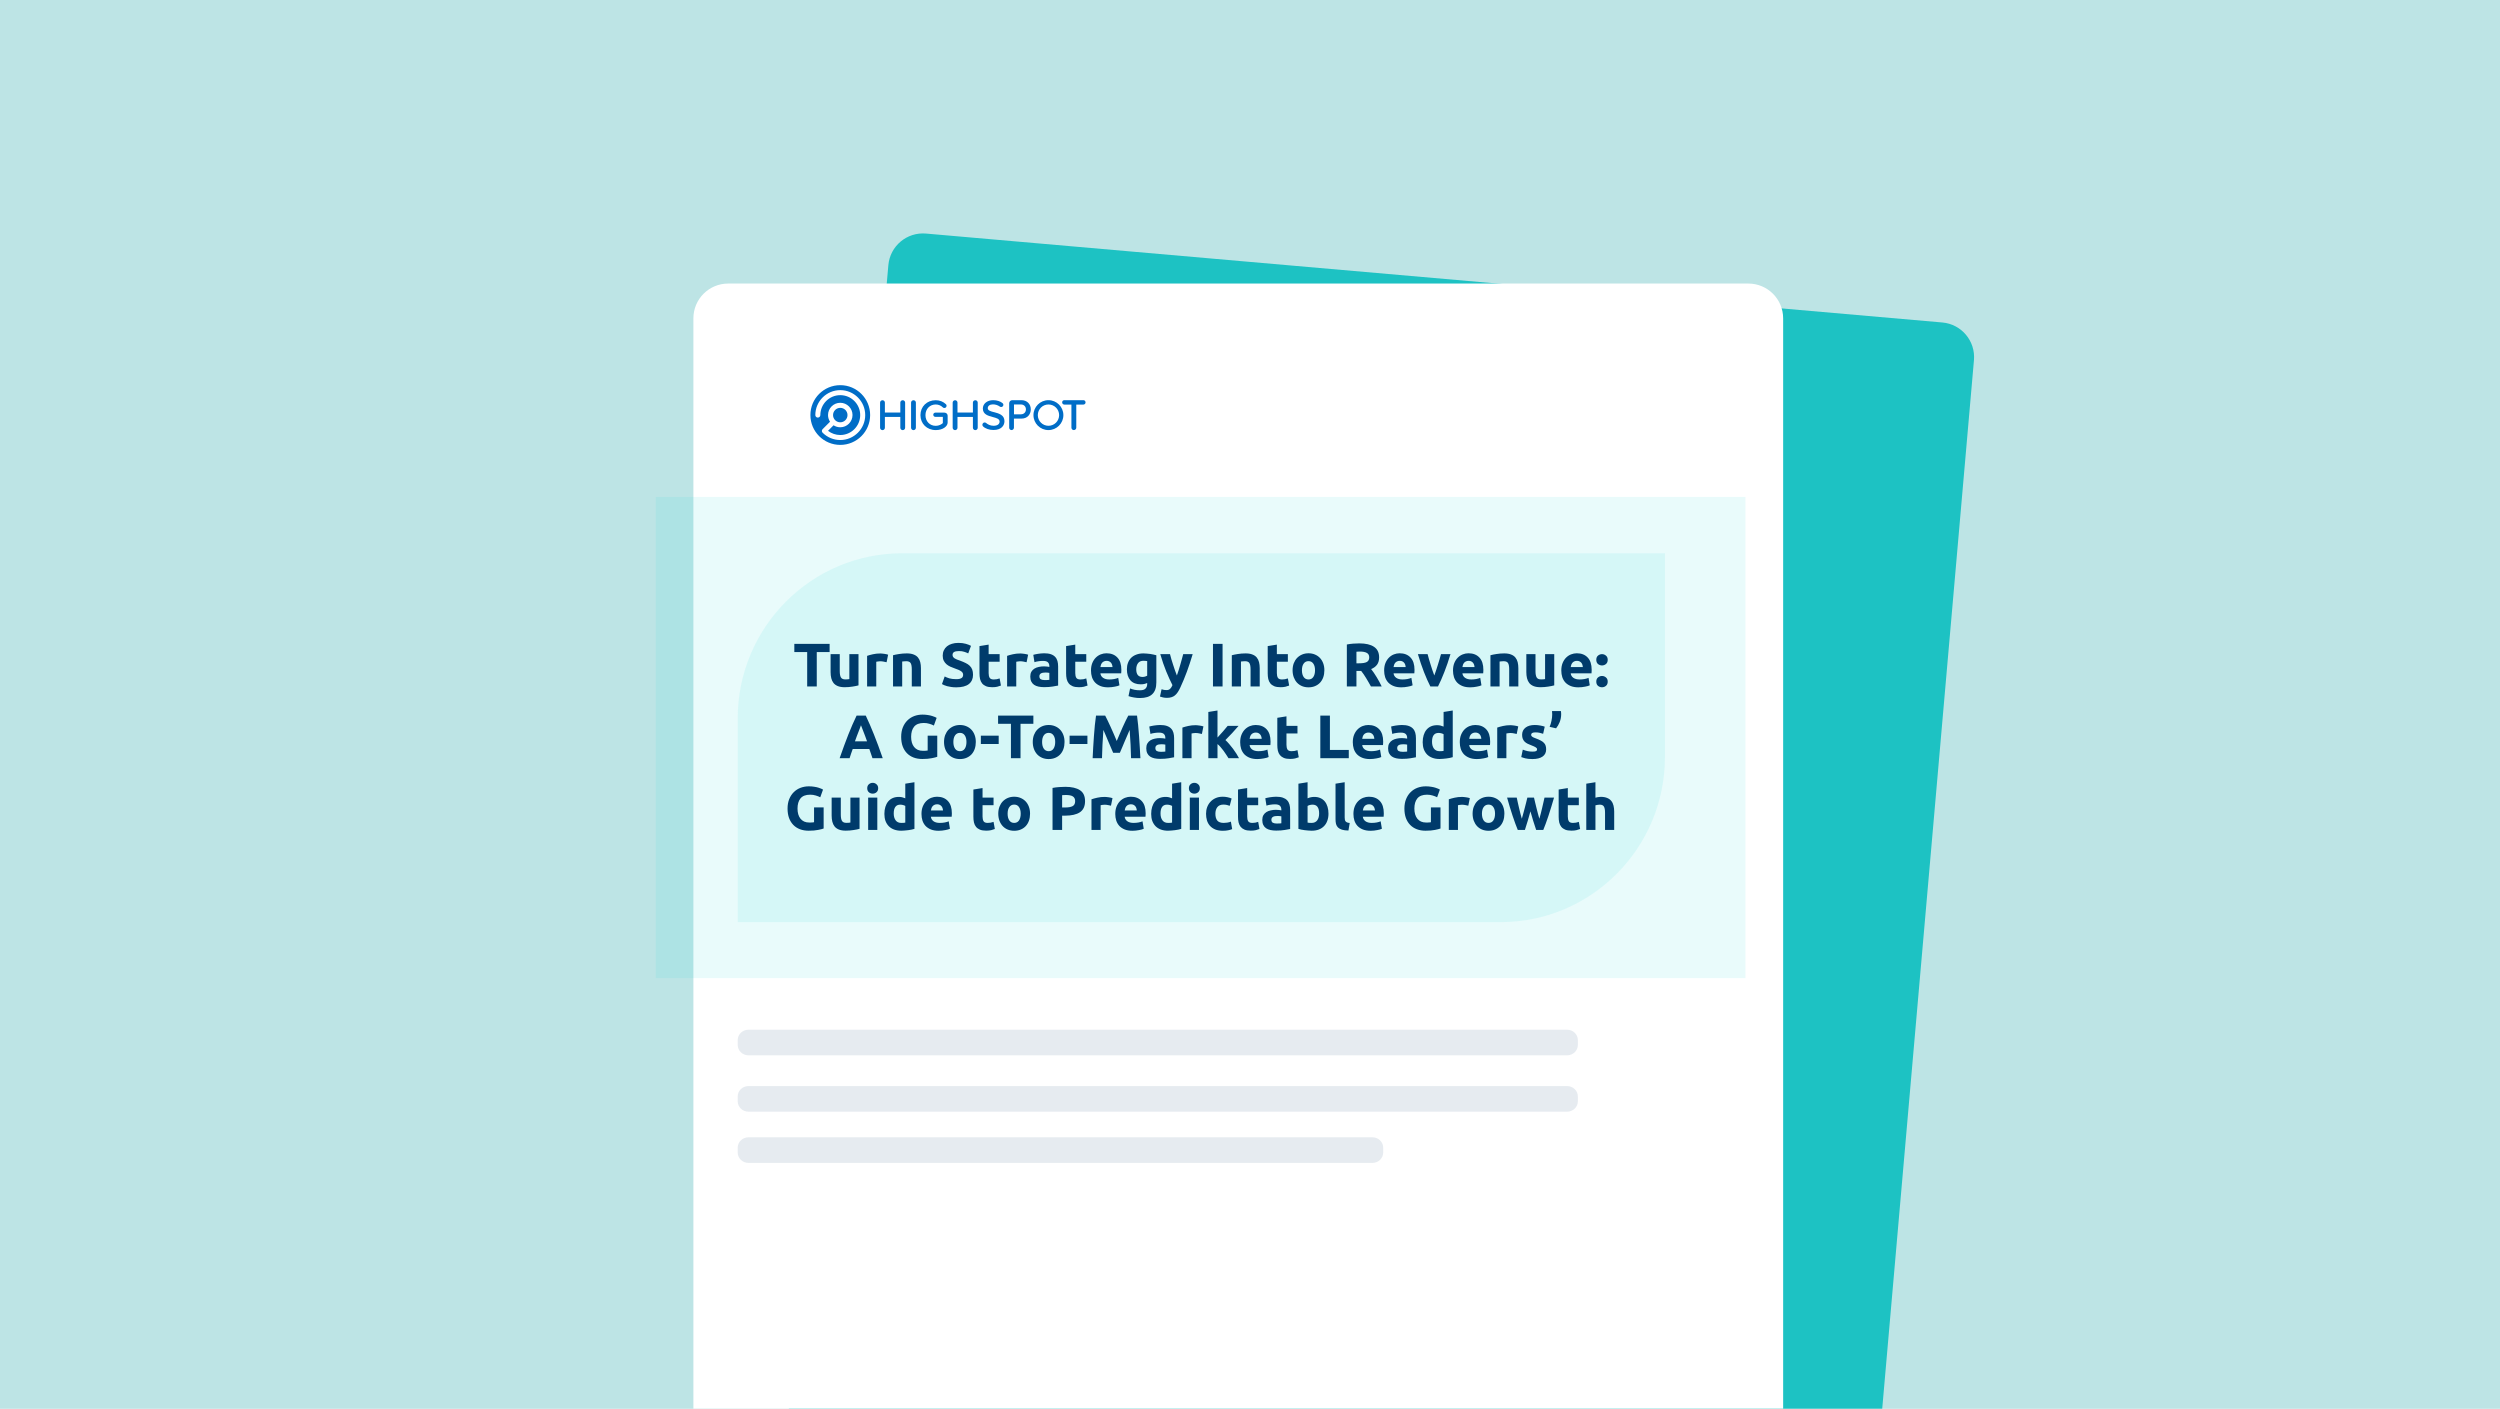
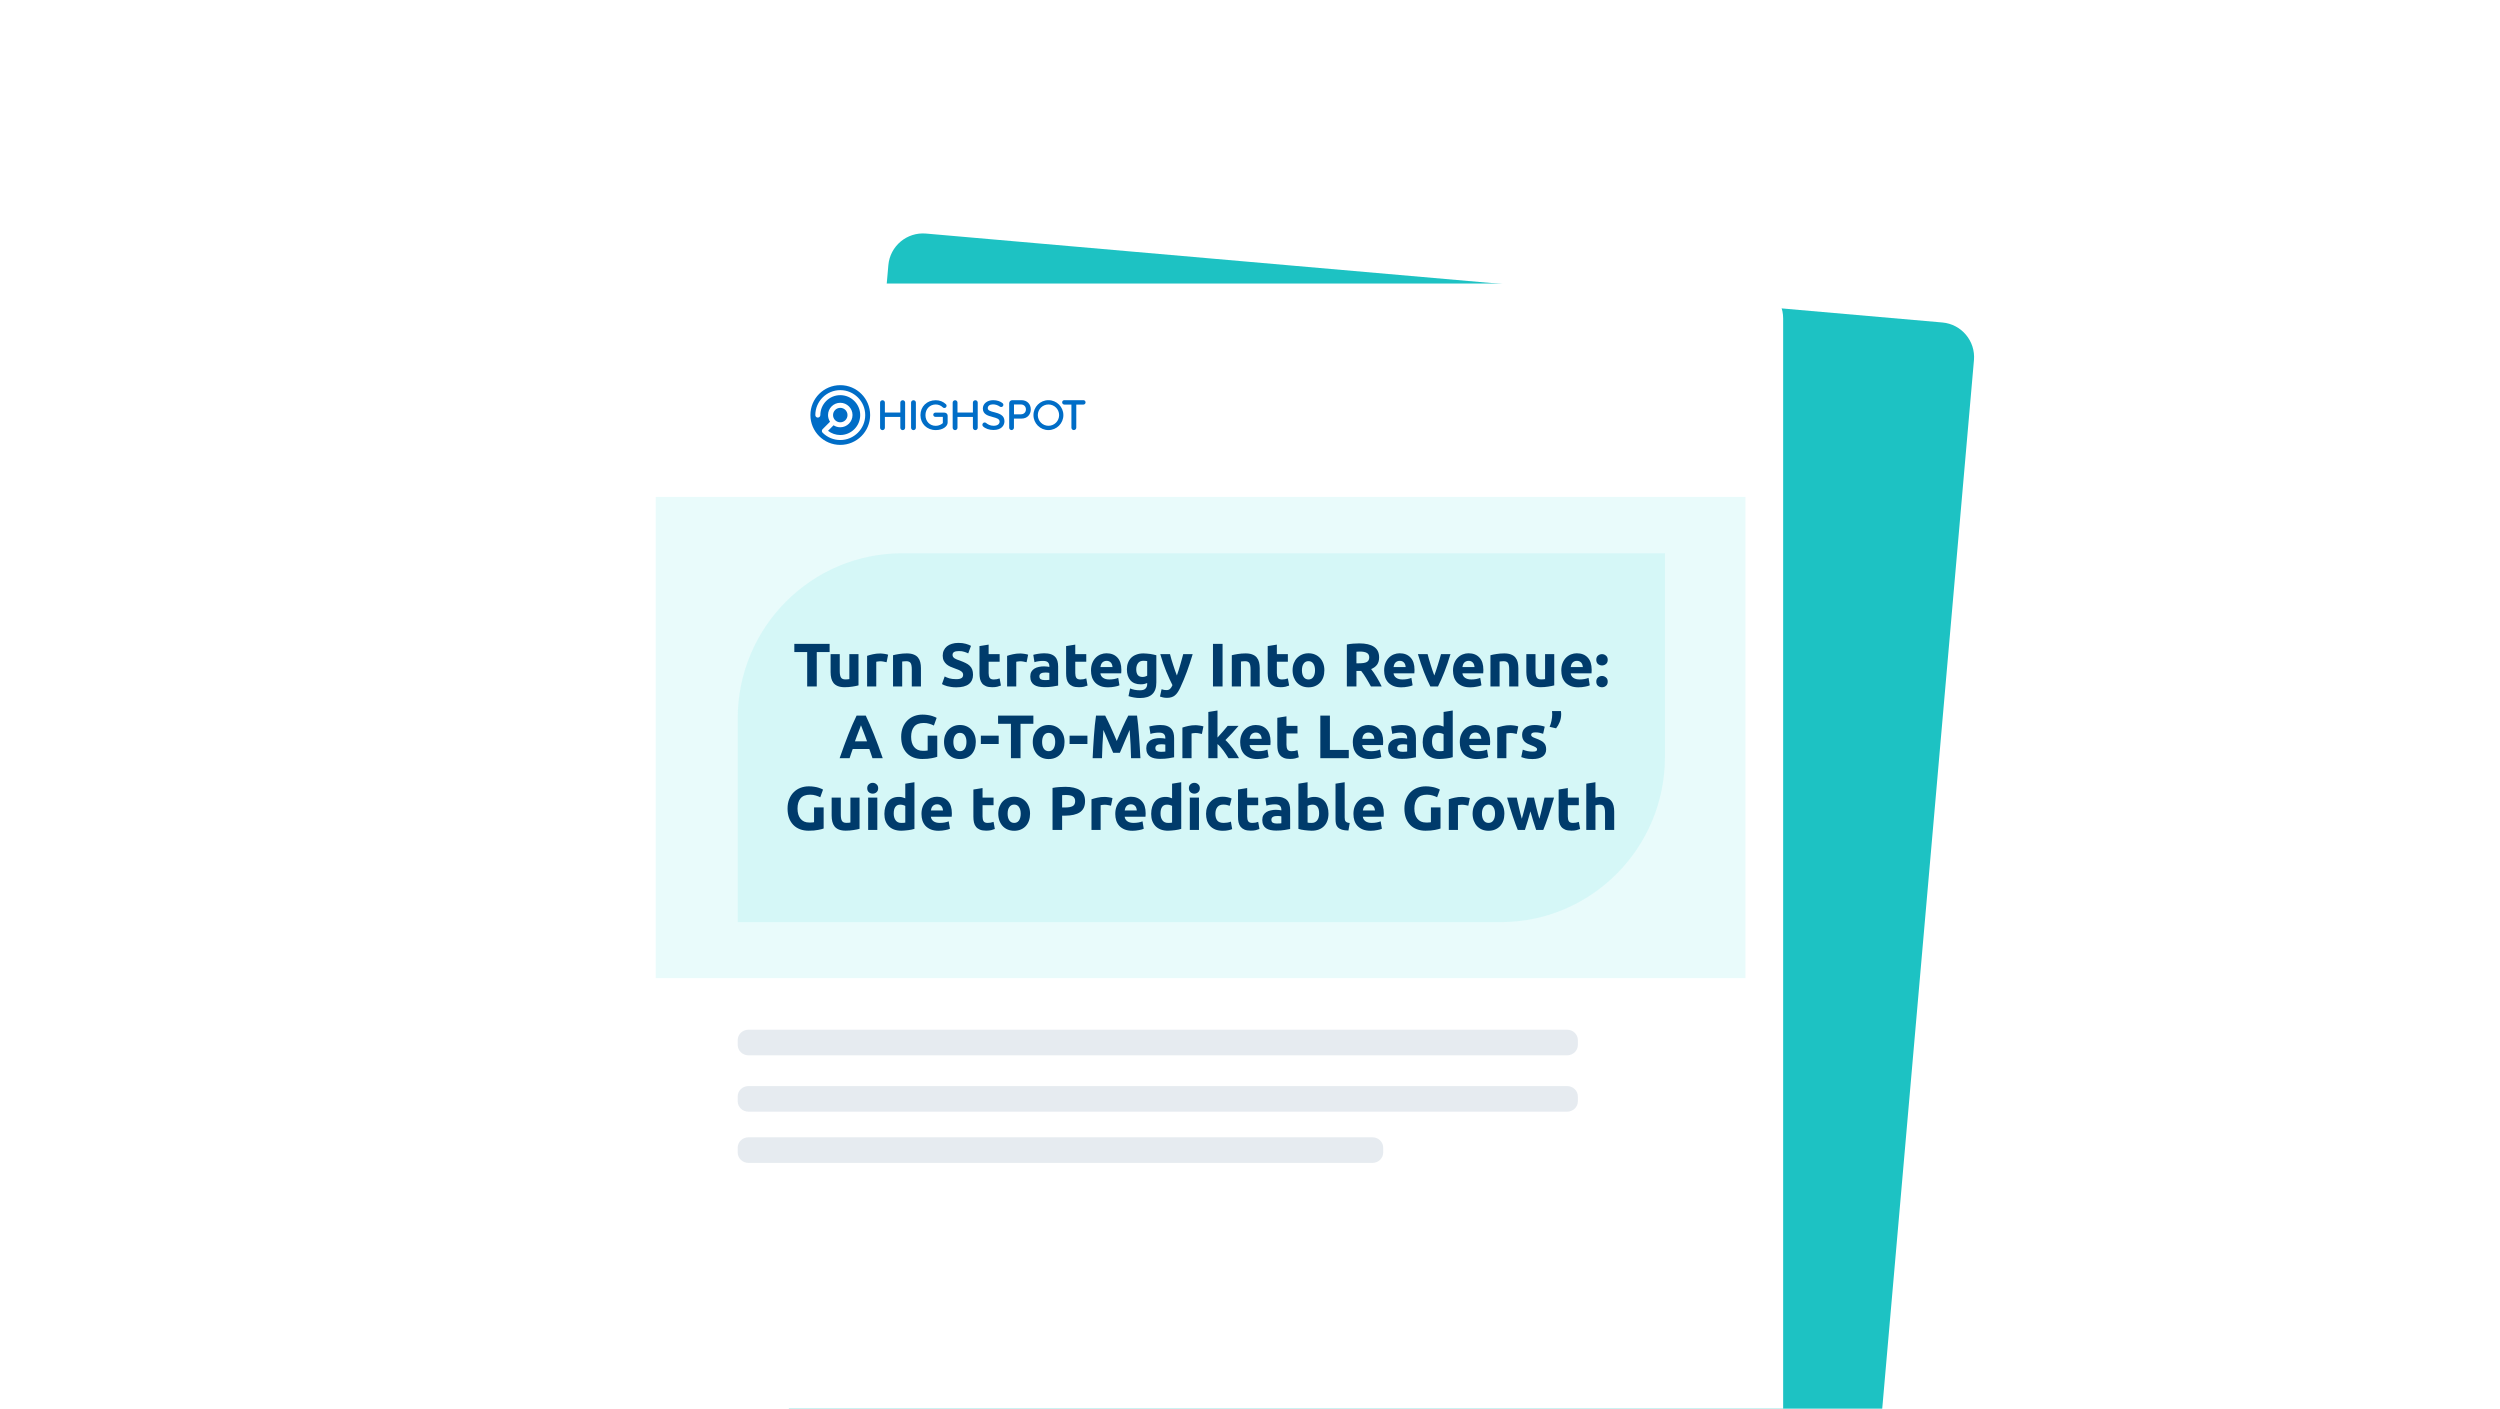
<svg xmlns="http://www.w3.org/2000/svg" width="488" height="275" viewBox="0 0 488 275" fill="none">
  <g clip-path="url(#clip0_676_7313)">
    <rect width="488" height="275" fill="white" />
-     <path opacity="0.3" d="M-25.953 -5.519V-17H514.047V-5.519V293H-25.953V-5.519Z" fill="#22A4A9" />
    <g filter="url(#filter0_d_676_7313)">
      <path d="M373.144 56.948L174.762 39.592C171.026 39.265 167.733 42.028 167.406 45.764L147.981 267.796C147.654 271.532 150.417 274.825 154.153 275.152L352.535 292.508C356.271 292.835 359.564 290.072 359.891 286.336L379.316 64.304C379.643 60.568 376.88 57.275 373.144 56.948Z" fill="#1DC2C3" />
    </g>
    <g filter="url(#filter1_d_676_7313)">
      <path d="M333.93 48H134.79C131.04 48 128 51.04 128 54.79V277.67C128 281.42 131.04 284.46 134.79 284.46H333.93C337.68 284.46 340.72 281.42 340.72 277.67V54.79C340.72 51.04 337.68 48 333.93 48Z" fill="white" />
    </g>
    <path d="M165.38 86.696C168.512 85.947 170.444 82.802 169.696 79.67C168.947 76.539 165.802 74.607 162.67 75.355C159.539 76.103 157.607 79.249 158.355 82.38C159.103 85.512 162.249 87.444 165.38 86.696Z" fill="white" />
    <path d="M164.021 75.184C160.801 75.184 158.191 77.794 158.191 81.014C158.191 84.234 160.801 86.844 164.021 86.844C167.241 86.844 169.851 84.234 169.851 81.014C169.851 77.794 167.241 75.184 164.021 75.184ZM164.021 85.894C162.721 85.894 161.501 85.384 160.571 84.464C160.381 84.274 160.381 83.964 160.571 83.774L162.021 82.324C161.771 81.944 161.631 81.494 161.631 81.014C161.631 79.694 162.701 78.624 164.021 78.624C165.341 78.624 166.411 79.694 166.411 81.014C166.411 82.334 165.341 83.404 164.021 83.404C163.541 83.404 163.091 83.264 162.711 83.014L161.631 84.094C162.311 84.624 163.151 84.914 164.021 84.914C166.171 84.914 167.911 83.164 167.911 81.024C167.911 78.884 166.161 77.134 164.021 77.134C161.881 77.134 160.131 78.884 160.131 81.024C160.131 81.294 159.911 81.514 159.641 81.514C159.371 81.514 159.151 81.294 159.151 81.024C159.151 78.334 161.341 76.154 164.021 76.154C166.701 76.154 168.891 78.344 168.891 81.024C168.891 83.704 166.701 85.894 164.021 85.894Z" fill="#006DC7" />
    <path d="M165.431 81.023C165.431 81.803 164.801 82.433 164.021 82.433C163.241 82.433 162.611 81.803 162.611 81.023C162.611 80.243 163.241 79.613 164.021 79.613C164.801 79.613 165.431 80.243 165.431 81.023Z" fill="#006DC7" />
    <path d="M176.231 78.123C175.951 78.123 175.741 78.323 175.741 78.583V80.533H172.731V78.583C172.731 78.333 172.521 78.123 172.271 78.123C172.001 78.123 171.791 78.333 171.791 78.583V83.493C171.791 83.753 172.001 83.963 172.261 83.963C172.521 83.963 172.731 83.753 172.731 83.493V81.383H175.741V83.493C175.741 83.753 175.951 83.963 176.211 83.963C176.471 83.963 176.681 83.753 176.681 83.493V78.583C176.681 78.333 176.471 78.123 176.221 78.123H176.231Z" fill="#006DC7" />
    <path d="M178.321 78.123C178.051 78.123 177.841 78.333 177.841 78.583V83.493C177.841 83.753 178.051 83.963 178.311 83.963C178.571 83.963 178.781 83.753 178.781 83.493V78.583C178.781 78.333 178.571 78.123 178.321 78.123Z" fill="#006DC7" />
    <path d="M184.381 80.543H182.591C182.361 80.543 182.171 80.723 182.171 80.953C182.171 81.183 182.351 81.373 182.591 81.373H184.041V82.593C183.771 82.843 183.261 83.123 182.661 83.123C181.491 83.123 180.651 82.243 180.651 81.033C180.651 79.823 181.501 78.953 182.661 78.953C183.171 78.953 183.681 79.163 184.021 79.503C184.101 79.593 184.221 79.643 184.341 79.643C184.581 79.643 184.771 79.453 184.771 79.213C184.771 79.083 184.731 78.973 184.651 78.913C184.131 78.403 183.441 78.123 182.661 78.123C180.931 78.123 179.671 79.353 179.671 81.033C179.671 82.713 180.931 83.953 182.661 83.953C184.091 83.953 184.981 83.193 184.981 82.483V81.143C184.981 80.813 184.711 80.553 184.371 80.553L184.381 80.543Z" fill="#006DC7" />
    <path d="M190.401 78.123C190.121 78.123 189.911 78.323 189.911 78.583V80.533H186.901V78.583C186.901 78.333 186.691 78.123 186.441 78.123C186.171 78.123 185.961 78.333 185.961 78.583V83.493C185.961 83.753 186.171 83.963 186.431 83.963C186.691 83.963 186.901 83.753 186.901 83.493V81.383H189.911V83.493C189.911 83.753 190.121 83.963 190.381 83.963C190.641 83.963 190.851 83.753 190.851 83.493V78.583C190.851 78.333 190.641 78.123 190.391 78.123H190.401Z" fill="#006DC7" />
    <path d="M194.051 80.463C193.381 80.293 192.811 80.133 192.811 79.683C192.811 79.233 193.211 78.933 193.811 78.933C194.311 78.933 194.771 79.083 195.161 79.363C195.231 79.413 195.331 79.453 195.421 79.453C195.661 79.453 195.861 79.253 195.861 79.023C195.861 78.903 195.811 78.793 195.731 78.723C195.321 78.343 194.611 78.113 193.871 78.113C192.701 78.113 191.851 78.803 191.851 79.743C191.851 80.893 192.881 81.163 193.781 81.403C194.501 81.593 195.121 81.753 195.121 82.303C195.121 82.683 194.811 83.113 193.951 83.113C193.271 83.113 192.771 82.813 192.471 82.553C192.401 82.503 192.301 82.463 192.201 82.463C191.931 82.463 191.761 82.703 191.761 82.923C191.761 83.033 191.801 83.133 191.881 83.223C192.341 83.673 193.101 83.933 193.911 83.933C195.501 83.933 196.071 83.043 196.071 82.213C196.071 80.983 194.941 80.693 194.041 80.453L194.051 80.463Z" fill="#006DC7" />
    <path d="M199.391 78.113H197.591C197.261 78.113 196.991 78.383 196.991 78.723V83.483C196.991 83.743 197.201 83.953 197.451 83.953C197.701 83.953 197.921 83.743 197.921 83.483V81.713H199.381C200.641 81.713 201.211 80.783 201.211 79.913C201.211 78.853 200.461 78.113 199.381 78.113H199.391ZM197.931 78.953H199.281C199.871 78.953 200.261 79.353 200.261 79.913C200.261 80.473 199.861 80.873 199.281 80.873H197.931V78.953Z" fill="#006DC7" />
    <path d="M211.471 78.113H207.751C207.521 78.113 207.331 78.293 207.331 78.533C207.331 78.773 207.511 78.973 207.751 78.973H209.141V83.483C209.141 83.743 209.351 83.953 209.611 83.953C209.871 83.953 210.091 83.743 210.091 83.483V78.973H211.481C211.711 78.973 211.901 78.783 211.901 78.553C211.901 78.303 211.721 78.113 211.481 78.113H211.471Z" fill="#006DC7" />
    <path d="M204.651 78.113C203.041 78.113 201.731 79.423 201.731 81.033C201.731 82.643 203.041 83.953 204.651 83.953C206.261 83.953 207.571 82.643 207.571 81.033C207.571 79.423 206.261 78.113 204.651 78.113ZM206.741 81.033C206.741 82.183 205.811 83.113 204.661 83.113C203.511 83.113 202.581 82.183 202.581 81.033C202.581 79.883 203.511 78.953 204.661 78.953C205.811 78.953 206.741 79.883 206.741 81.033Z" fill="#006DC7" />
    <g style="mix-blend-mode:multiply" opacity="0.1">
      <path d="M176.083 108H325V147.764C325 165.558 310.622 180 292.907 180H144V140.236C144 122.442 158.378 108 176.093 108H176.083Z" fill="#21D8D9" />
    </g>
    <g style="mix-blend-mode:multiply" opacity="0.1">
      <path d="M340.72 97H128V190.94H340.72V97Z" fill="#21D8D9" />
    </g>
    <path opacity="0.1" d="M305.894 201H146.106C144.943 201 144 201.908 144 203.027V203.973C144 205.092 144.943 206 146.106 206H305.894C307.057 206 308 205.092 308 203.973V203.027C308 201.908 307.057 201 305.894 201Z" fill="#003B6B" />
    <path opacity="0.1" d="M305.894 212H146.106C144.943 212 144 212.908 144 214.027V214.973C144 216.092 144.943 217 146.106 217H305.894C307.057 217 308 216.092 308 214.973V214.027C308 212.908 307.057 212 305.894 212Z" fill="#003B6B" />
    <path opacity="0.1" d="M267.896 222H146.104C144.942 222 144 222.908 144 224.027V224.973C144 226.092 144.942 227 146.104 227H267.896C269.058 227 270 226.092 270 224.973V224.027C270 222.908 269.058 222 267.896 222Z" fill="#003B6B" />
    <path d="M161.941 125.684V127.28H159.433V134H157.561V127.28H155.053V125.684H161.941ZM167.58 133.784C167.276 133.872 166.884 133.952 166.404 134.024C165.924 134.104 165.42 134.144 164.892 134.144C164.356 134.144 163.908 134.072 163.548 133.928C163.196 133.784 162.916 133.584 162.708 133.328C162.5 133.064 162.352 132.752 162.264 132.392C162.176 132.032 162.132 131.636 162.132 131.204V127.688H163.92V130.988C163.92 131.564 163.996 131.98 164.148 132.236C164.3 132.492 164.584 132.62 165 132.62C165.128 132.62 165.264 132.616 165.408 132.608C165.552 132.592 165.68 132.576 165.792 132.56V127.688H167.58V133.784ZM173.062 129.272C172.902 129.232 172.714 129.192 172.498 129.152C172.282 129.104 172.05 129.08 171.802 129.08C171.69 129.08 171.554 129.092 171.394 129.116C171.242 129.132 171.126 129.152 171.046 129.176V134H169.258V128.024C169.578 127.912 169.954 127.808 170.386 127.712C170.826 127.608 171.314 127.556 171.85 127.556C171.946 127.556 172.062 127.564 172.198 127.58C172.334 127.588 172.47 127.604 172.606 127.628C172.742 127.644 172.878 127.668 173.014 127.7C173.15 127.724 173.266 127.756 173.362 127.796L173.062 129.272ZM174.32 127.904C174.624 127.816 175.016 127.736 175.496 127.664C175.976 127.584 176.48 127.544 177.008 127.544C177.544 127.544 177.988 127.616 178.34 127.76C178.7 127.896 178.984 128.092 179.192 128.348C179.4 128.604 179.548 128.908 179.636 129.26C179.724 129.612 179.768 130.004 179.768 130.436V134H177.98V130.652C177.98 130.076 177.904 129.668 177.752 129.428C177.6 129.188 177.316 129.068 176.9 129.068C176.772 129.068 176.636 129.076 176.492 129.092C176.348 129.1 176.22 129.112 176.108 129.128V134H174.32V127.904ZM186.658 132.572C186.922 132.572 187.138 132.552 187.306 132.512C187.482 132.464 187.622 132.404 187.726 132.332C187.83 132.252 187.902 132.16 187.942 132.056C187.982 131.952 188.002 131.836 188.002 131.708C188.002 131.436 187.874 131.212 187.618 131.036C187.362 130.852 186.922 130.656 186.298 130.448C186.026 130.352 185.754 130.244 185.482 130.124C185.21 129.996 184.966 129.84 184.75 129.656C184.534 129.464 184.358 129.236 184.222 128.972C184.086 128.7 184.018 128.372 184.018 127.988C184.018 127.604 184.09 127.26 184.234 126.956C184.378 126.644 184.582 126.38 184.846 126.164C185.11 125.948 185.43 125.784 185.806 125.672C186.182 125.552 186.606 125.492 187.078 125.492C187.638 125.492 188.122 125.552 188.53 125.672C188.938 125.792 189.274 125.924 189.538 126.068L188.998 127.544C188.766 127.424 188.506 127.32 188.218 127.232C187.938 127.136 187.598 127.088 187.198 127.088C186.75 127.088 186.426 127.152 186.226 127.28C186.034 127.4 185.938 127.588 185.938 127.844C185.938 127.996 185.974 128.124 186.046 128.228C186.118 128.332 186.218 128.428 186.346 128.516C186.482 128.596 186.634 128.672 186.802 128.744C186.978 128.808 187.17 128.876 187.378 128.948C187.81 129.108 188.186 129.268 188.506 129.428C188.826 129.58 189.09 129.76 189.298 129.968C189.514 130.176 189.674 130.42 189.778 130.7C189.882 130.98 189.934 131.32 189.934 131.72C189.934 132.496 189.662 133.1 189.118 133.532C188.574 133.956 187.754 134.168 186.658 134.168C186.29 134.168 185.958 134.144 185.662 134.096C185.366 134.056 185.102 134.004 184.87 133.94C184.646 133.876 184.45 133.808 184.282 133.736C184.122 133.664 183.986 133.596 183.874 133.532L184.402 132.044C184.65 132.18 184.954 132.304 185.314 132.416C185.682 132.52 186.13 132.572 186.658 132.572ZM191.194 126.116L192.982 125.828V127.688H195.13V129.176H192.982V131.396C192.982 131.772 193.046 132.072 193.174 132.296C193.31 132.52 193.578 132.632 193.978 132.632C194.17 132.632 194.366 132.616 194.566 132.584C194.774 132.544 194.962 132.492 195.13 132.428L195.382 133.82C195.166 133.908 194.926 133.984 194.662 134.048C194.398 134.112 194.074 134.144 193.69 134.144C193.202 134.144 192.798 134.08 192.478 133.952C192.158 133.816 191.902 133.632 191.71 133.4C191.518 133.16 191.382 132.872 191.302 132.536C191.23 132.2 191.194 131.828 191.194 131.42V126.116ZM200.39 129.272C200.23 129.232 200.042 129.192 199.826 129.152C199.61 129.104 199.378 129.08 199.13 129.08C199.018 129.08 198.882 129.092 198.722 129.116C198.57 129.132 198.454 129.152 198.374 129.176V134H196.586V128.024C196.906 127.912 197.282 127.808 197.714 127.712C198.154 127.608 198.642 127.556 199.178 127.556C199.274 127.556 199.39 127.564 199.526 127.58C199.662 127.588 199.798 127.604 199.934 127.628C200.07 127.644 200.206 127.668 200.342 127.7C200.478 127.724 200.594 127.756 200.69 127.796L200.39 129.272ZM203.943 132.752C204.119 132.752 204.287 132.748 204.447 132.74C204.607 132.732 204.735 132.72 204.831 132.704V131.348C204.759 131.332 204.651 131.316 204.507 131.3C204.363 131.284 204.231 131.276 204.111 131.276C203.943 131.276 203.783 131.288 203.631 131.312C203.487 131.328 203.359 131.364 203.247 131.42C203.135 131.476 203.047 131.552 202.983 131.648C202.919 131.744 202.887 131.864 202.887 132.008C202.887 132.288 202.979 132.484 203.163 132.596C203.355 132.7 203.615 132.752 203.943 132.752ZM203.799 127.52C204.327 127.52 204.767 127.58 205.119 127.7C205.471 127.82 205.751 127.992 205.959 128.216C206.175 128.44 206.327 128.712 206.415 129.032C206.503 129.352 206.547 129.708 206.547 130.1V133.82C206.291 133.876 205.935 133.94 205.479 134.012C205.023 134.092 204.471 134.132 203.823 134.132C203.415 134.132 203.043 134.096 202.707 134.024C202.379 133.952 202.095 133.836 201.855 133.676C201.615 133.508 201.431 133.292 201.303 133.028C201.175 132.764 201.111 132.44 201.111 132.056C201.111 131.688 201.183 131.376 201.327 131.12C201.479 130.864 201.679 130.66 201.927 130.508C202.175 130.356 202.459 130.248 202.779 130.184C203.099 130.112 203.431 130.076 203.775 130.076C204.007 130.076 204.211 130.088 204.387 130.112C204.571 130.128 204.719 130.152 204.831 130.184V130.016C204.831 129.712 204.739 129.468 204.555 129.284C204.371 129.1 204.051 129.008 203.595 129.008C203.291 129.008 202.991 129.032 202.695 129.08C202.399 129.12 202.143 129.18 201.927 129.26L201.699 127.82C201.803 127.788 201.931 127.756 202.083 127.724C202.243 127.684 202.415 127.652 202.599 127.628C202.783 127.596 202.975 127.572 203.175 127.556C203.383 127.532 203.591 127.52 203.799 127.52ZM208.104 126.116L209.892 125.828V127.688H212.04V129.176H209.892V131.396C209.892 131.772 209.956 132.072 210.084 132.296C210.22 132.52 210.488 132.632 210.888 132.632C211.08 132.632 211.276 132.616 211.476 132.584C211.684 132.544 211.872 132.492 212.04 132.428L212.292 133.82C212.076 133.908 211.836 133.984 211.572 134.048C211.308 134.112 210.984 134.144 210.6 134.144C210.112 134.144 209.708 134.08 209.388 133.952C209.068 133.816 208.812 133.632 208.62 133.4C208.428 133.16 208.292 132.872 208.212 132.536C208.14 132.2 208.104 131.828 208.104 131.42V126.116ZM212.962 130.892C212.962 130.332 213.046 129.844 213.214 129.428C213.39 129.004 213.618 128.652 213.898 128.372C214.178 128.092 214.498 127.88 214.858 127.736C215.226 127.592 215.602 127.52 215.986 127.52C216.882 127.52 217.59 127.796 218.11 128.348C218.63 128.892 218.89 129.696 218.89 130.76C218.89 130.864 218.886 130.98 218.878 131.108C218.87 131.228 218.862 131.336 218.854 131.432H214.798C214.838 131.8 215.01 132.092 215.314 132.308C215.618 132.524 216.026 132.632 216.538 132.632C216.866 132.632 217.186 132.604 217.498 132.548C217.818 132.484 218.078 132.408 218.278 132.32L218.518 133.772C218.422 133.82 218.294 133.868 218.134 133.916C217.974 133.964 217.794 134.004 217.594 134.036C217.402 134.076 217.194 134.108 216.97 134.132C216.746 134.156 216.522 134.168 216.298 134.168C215.73 134.168 215.234 134.084 214.81 133.916C214.394 133.748 214.046 133.52 213.766 133.232C213.494 132.936 213.29 132.588 213.154 132.188C213.026 131.788 212.962 131.356 212.962 130.892ZM217.162 130.208C217.154 130.056 217.126 129.908 217.078 129.764C217.038 129.62 216.97 129.492 216.874 129.38C216.786 129.268 216.67 129.176 216.526 129.104C216.39 129.032 216.218 128.996 216.01 128.996C215.81 128.996 215.638 129.032 215.494 129.104C215.35 129.168 215.23 129.256 215.134 129.368C215.038 129.48 214.962 129.612 214.906 129.764C214.858 129.908 214.822 130.056 214.798 130.208H217.162ZM221.794 130.64C221.794 131.64 222.198 132.14 223.006 132.14C223.19 132.14 223.362 132.116 223.522 132.068C223.682 132.02 223.818 131.964 223.93 131.9V129.044C223.842 129.028 223.738 129.016 223.618 129.008C223.498 128.992 223.358 128.984 223.198 128.984C222.726 128.984 222.374 129.14 222.142 129.452C221.91 129.764 221.794 130.16 221.794 130.64ZM225.718 133.208C225.718 134.24 225.454 135.004 224.926 135.5C224.406 136.004 223.598 136.256 222.502 136.256C222.118 136.256 221.734 136.22 221.35 136.148C220.966 136.084 220.61 135.996 220.282 135.884L220.594 134.384C220.874 134.496 221.166 134.584 221.47 134.648C221.782 134.712 222.134 134.744 222.526 134.744C223.038 134.744 223.398 134.632 223.606 134.408C223.822 134.184 223.93 133.896 223.93 133.544V133.316C223.738 133.404 223.538 133.472 223.33 133.52C223.13 133.56 222.91 133.58 222.67 133.58C221.798 133.58 221.13 133.324 220.666 132.812C220.202 132.292 219.97 131.568 219.97 130.64C219.97 130.176 220.042 129.756 220.186 129.38C220.33 128.996 220.538 128.668 220.81 128.396C221.09 128.124 221.43 127.916 221.83 127.772C222.23 127.62 222.682 127.544 223.186 127.544C223.402 127.544 223.622 127.556 223.846 127.58C224.078 127.596 224.306 127.62 224.53 127.652C224.754 127.684 224.966 127.724 225.166 127.772C225.374 127.812 225.558 127.856 225.718 127.904V133.208ZM232.811 127.688C232.451 128.904 232.075 130.044 231.683 131.108C231.291 132.172 230.863 133.204 230.399 134.204C230.231 134.564 230.063 134.868 229.895 135.116C229.727 135.372 229.543 135.58 229.343 135.74C229.143 135.908 228.915 136.028 228.659 136.1C228.411 136.18 228.119 136.22 227.783 136.22C227.503 136.22 227.243 136.192 227.003 136.136C226.771 136.088 226.579 136.032 226.427 135.968L226.739 134.54C226.923 134.604 227.087 134.648 227.231 134.672C227.375 134.696 227.527 134.708 227.687 134.708C228.007 134.708 228.251 134.62 228.419 134.444C228.595 134.276 228.743 134.04 228.863 133.736C228.455 132.936 228.047 132.04 227.639 131.048C227.231 130.048 226.847 128.928 226.487 127.688H228.383C228.463 128 228.555 128.34 228.659 128.708C228.771 129.068 228.887 129.436 229.007 129.812C229.127 130.18 229.247 130.54 229.367 130.892C229.495 131.244 229.615 131.564 229.727 131.852C229.831 131.564 229.939 131.244 230.051 130.892C230.163 130.54 230.271 130.18 230.375 129.812C230.487 129.436 230.591 129.068 230.687 128.708C230.791 128.34 230.883 128 230.963 127.688H232.811ZM236.773 125.684H238.645V134H236.773V125.684ZM240.449 127.904C240.753 127.816 241.145 127.736 241.625 127.664C242.105 127.584 242.609 127.544 243.137 127.544C243.673 127.544 244.117 127.616 244.469 127.76C244.829 127.896 245.113 128.092 245.321 128.348C245.529 128.604 245.677 128.908 245.765 129.26C245.853 129.612 245.897 130.004 245.897 130.436V134H244.109V130.652C244.109 130.076 244.033 129.668 243.881 129.428C243.729 129.188 243.445 129.068 243.029 129.068C242.901 129.068 242.765 129.076 242.621 129.092C242.477 129.1 242.349 129.112 242.237 129.128V134H240.449V127.904ZM247.456 126.116L249.244 125.828V127.688H251.392V129.176H249.244V131.396C249.244 131.772 249.308 132.072 249.436 132.296C249.572 132.52 249.84 132.632 250.24 132.632C250.432 132.632 250.628 132.616 250.828 132.584C251.036 132.544 251.224 132.492 251.392 132.428L251.644 133.82C251.428 133.908 251.188 133.984 250.924 134.048C250.66 134.112 250.336 134.144 249.952 134.144C249.464 134.144 249.06 134.08 248.74 133.952C248.42 133.816 248.164 133.632 247.972 133.4C247.78 133.16 247.644 132.872 247.564 132.536C247.492 132.2 247.456 131.828 247.456 131.42V126.116ZM258.517 130.832C258.517 131.328 258.445 131.784 258.301 132.2C258.157 132.608 257.949 132.96 257.677 133.256C257.405 133.544 257.077 133.768 256.693 133.928C256.317 134.088 255.893 134.168 255.421 134.168C254.957 134.168 254.533 134.088 254.149 133.928C253.773 133.768 253.449 133.544 253.177 133.256C252.905 132.96 252.693 132.608 252.541 132.2C252.389 131.784 252.313 131.328 252.313 130.832C252.313 130.336 252.389 129.884 252.541 129.476C252.701 129.068 252.917 128.72 253.189 128.432C253.469 128.144 253.797 127.92 254.173 127.76C254.557 127.6 254.973 127.52 255.421 127.52C255.877 127.52 256.293 127.6 256.669 127.76C257.053 127.92 257.381 128.144 257.653 128.432C257.925 128.72 258.137 129.068 258.289 129.476C258.441 129.884 258.517 130.336 258.517 130.832ZM256.693 130.832C256.693 130.28 256.581 129.848 256.357 129.536C256.141 129.216 255.829 129.056 255.421 129.056C255.013 129.056 254.697 129.216 254.473 129.536C254.249 129.848 254.137 130.28 254.137 130.832C254.137 131.384 254.249 131.824 254.473 132.152C254.697 132.472 255.013 132.632 255.421 132.632C255.829 132.632 256.141 132.472 256.357 132.152C256.581 131.824 256.693 131.384 256.693 130.832ZM265.341 125.588C266.589 125.588 267.545 125.812 268.209 126.26C268.873 126.7 269.205 127.388 269.205 128.324C269.205 128.908 269.069 129.384 268.797 129.752C268.533 130.112 268.149 130.396 267.645 130.604C267.813 130.812 267.989 131.052 268.173 131.324C268.357 131.588 268.537 131.868 268.713 132.164C268.897 132.452 269.073 132.756 269.241 133.076C269.409 133.388 269.565 133.696 269.709 134H267.609C267.457 133.728 267.301 133.452 267.141 133.172C266.989 132.892 266.829 132.62 266.661 132.356C266.501 132.092 266.341 131.844 266.181 131.612C266.021 131.372 265.861 131.156 265.701 130.964H264.777V134H262.905V125.804C263.313 125.724 263.733 125.668 264.165 125.636C264.605 125.604 264.997 125.588 265.341 125.588ZM265.449 127.184C265.313 127.184 265.189 127.188 265.077 127.196C264.973 127.204 264.873 127.212 264.777 127.22V129.476H265.305C266.009 129.476 266.513 129.388 266.817 129.212C267.121 129.036 267.273 128.736 267.273 128.312C267.273 127.904 267.117 127.616 266.805 127.448C266.501 127.272 266.049 127.184 265.449 127.184ZM270.185 130.892C270.185 130.332 270.269 129.844 270.437 129.428C270.613 129.004 270.841 128.652 271.121 128.372C271.401 128.092 271.721 127.88 272.081 127.736C272.449 127.592 272.825 127.52 273.209 127.52C274.105 127.52 274.813 127.796 275.333 128.348C275.853 128.892 276.113 129.696 276.113 130.76C276.113 130.864 276.109 130.98 276.101 131.108C276.093 131.228 276.085 131.336 276.077 131.432H272.021C272.061 131.8 272.233 132.092 272.537 132.308C272.841 132.524 273.249 132.632 273.761 132.632C274.089 132.632 274.409 132.604 274.721 132.548C275.041 132.484 275.301 132.408 275.501 132.32L275.741 133.772C275.645 133.82 275.517 133.868 275.357 133.916C275.197 133.964 275.017 134.004 274.817 134.036C274.625 134.076 274.417 134.108 274.193 134.132C273.969 134.156 273.745 134.168 273.521 134.168C272.953 134.168 272.457 134.084 272.033 133.916C271.617 133.748 271.269 133.52 270.989 133.232C270.717 132.936 270.513 132.588 270.377 132.188C270.249 131.788 270.185 131.356 270.185 130.892ZM274.385 130.208C274.377 130.056 274.349 129.908 274.301 129.764C274.261 129.62 274.193 129.492 274.097 129.38C274.009 129.268 273.893 129.176 273.749 129.104C273.613 129.032 273.441 128.996 273.233 128.996C273.033 128.996 272.861 129.032 272.717 129.104C272.573 129.168 272.453 129.256 272.357 129.368C272.261 129.48 272.185 129.612 272.129 129.764C272.081 129.908 272.045 130.056 272.021 130.208H274.385ZM279.208 134C278.8 133.2 278.384 132.264 277.96 131.192C277.544 130.12 277.148 128.952 276.772 127.688H278.668C278.748 128 278.84 128.34 278.944 128.708C279.056 129.068 279.168 129.436 279.28 129.812C279.4 130.18 279.516 130.54 279.628 130.892C279.748 131.244 279.864 131.564 279.976 131.852C280.08 131.564 280.192 131.244 280.312 130.892C280.432 130.54 280.548 130.18 280.66 129.812C280.78 129.436 280.892 129.068 280.996 128.708C281.108 128.34 281.204 128 281.284 127.688H283.132C282.756 128.952 282.356 130.12 281.932 131.192C281.516 132.264 281.104 133.2 280.696 134H279.208ZM283.626 130.892C283.626 130.332 283.71 129.844 283.878 129.428C284.054 129.004 284.282 128.652 284.562 128.372C284.842 128.092 285.162 127.88 285.522 127.736C285.89 127.592 286.266 127.52 286.65 127.52C287.546 127.52 288.254 127.796 288.774 128.348C289.294 128.892 289.554 129.696 289.554 130.76C289.554 130.864 289.55 130.98 289.542 131.108C289.534 131.228 289.526 131.336 289.518 131.432H285.462C285.502 131.8 285.674 132.092 285.978 132.308C286.282 132.524 286.69 132.632 287.202 132.632C287.53 132.632 287.85 132.604 288.162 132.548C288.482 132.484 288.742 132.408 288.942 132.32L289.182 133.772C289.086 133.82 288.958 133.868 288.798 133.916C288.638 133.964 288.458 134.004 288.258 134.036C288.066 134.076 287.858 134.108 287.634 134.132C287.41 134.156 287.186 134.168 286.962 134.168C286.394 134.168 285.898 134.084 285.474 133.916C285.058 133.748 284.71 133.52 284.43 133.232C284.158 132.936 283.954 132.588 283.818 132.188C283.69 131.788 283.626 131.356 283.626 130.892ZM287.826 130.208C287.818 130.056 287.79 129.908 287.742 129.764C287.702 129.62 287.634 129.492 287.538 129.38C287.45 129.268 287.334 129.176 287.19 129.104C287.054 129.032 286.882 128.996 286.674 128.996C286.474 128.996 286.302 129.032 286.158 129.104C286.014 129.168 285.894 129.256 285.798 129.368C285.702 129.48 285.626 129.612 285.57 129.764C285.522 129.908 285.486 130.056 285.462 130.208H287.826ZM290.934 127.904C291.238 127.816 291.63 127.736 292.11 127.664C292.59 127.584 293.094 127.544 293.622 127.544C294.158 127.544 294.602 127.616 294.954 127.76C295.314 127.896 295.598 128.092 295.806 128.348C296.014 128.604 296.162 128.908 296.25 129.26C296.338 129.612 296.382 130.004 296.382 130.436V134H294.594V130.652C294.594 130.076 294.518 129.668 294.366 129.428C294.214 129.188 293.93 129.068 293.514 129.068C293.386 129.068 293.25 129.076 293.106 129.092C292.962 129.1 292.834 129.112 292.722 129.128V134H290.934V127.904ZM303.388 133.784C303.084 133.872 302.692 133.952 302.212 134.024C301.732 134.104 301.228 134.144 300.7 134.144C300.164 134.144 299.716 134.072 299.356 133.928C299.004 133.784 298.724 133.584 298.516 133.328C298.308 133.064 298.16 132.752 298.072 132.392C297.984 132.032 297.94 131.636 297.94 131.204V127.688H299.728V130.988C299.728 131.564 299.804 131.98 299.956 132.236C300.108 132.492 300.392 132.62 300.808 132.62C300.936 132.62 301.072 132.616 301.216 132.608C301.36 132.592 301.488 132.576 301.6 132.56V127.688H303.388V133.784ZM304.767 130.892C304.767 130.332 304.851 129.844 305.019 129.428C305.195 129.004 305.423 128.652 305.703 128.372C305.983 128.092 306.303 127.88 306.663 127.736C307.031 127.592 307.407 127.52 307.791 127.52C308.687 127.52 309.395 127.796 309.915 128.348C310.435 128.892 310.695 129.696 310.695 130.76C310.695 130.864 310.691 130.98 310.683 131.108C310.675 131.228 310.667 131.336 310.659 131.432H306.603C306.643 131.8 306.815 132.092 307.119 132.308C307.423 132.524 307.831 132.632 308.343 132.632C308.671 132.632 308.991 132.604 309.303 132.548C309.623 132.484 309.883 132.408 310.083 132.32L310.323 133.772C310.227 133.82 310.099 133.868 309.939 133.916C309.779 133.964 309.599 134.004 309.399 134.036C309.207 134.076 308.999 134.108 308.775 134.132C308.551 134.156 308.327 134.168 308.103 134.168C307.535 134.168 307.039 134.084 306.615 133.916C306.199 133.748 305.851 133.52 305.571 133.232C305.299 132.936 305.095 132.588 304.959 132.188C304.831 131.788 304.767 131.356 304.767 130.892ZM308.967 130.208C308.959 130.056 308.931 129.908 308.883 129.764C308.843 129.62 308.775 129.492 308.679 129.38C308.591 129.268 308.475 129.176 308.331 129.104C308.195 129.032 308.023 128.996 307.815 128.996C307.615 128.996 307.443 129.032 307.299 129.104C307.155 129.168 307.035 129.256 306.939 129.368C306.843 129.48 306.767 129.612 306.711 129.764C306.663 129.908 306.627 130.056 306.603 130.208H308.967ZM313.826 128.792C313.826 129.152 313.71 129.428 313.478 129.62C313.254 129.804 312.998 129.896 312.71 129.896C312.422 129.896 312.162 129.804 311.93 129.62C311.706 129.428 311.594 129.152 311.594 128.792C311.594 128.432 311.706 128.16 311.93 127.976C312.162 127.784 312.422 127.688 312.71 127.688C312.998 127.688 313.254 127.784 313.478 127.976C313.71 128.16 313.826 128.432 313.826 128.792ZM313.826 133.052C313.826 133.412 313.71 133.688 313.478 133.88C313.254 134.064 312.998 134.156 312.71 134.156C312.422 134.156 312.162 134.064 311.93 133.88C311.706 133.688 311.594 133.412 311.594 133.052C311.594 132.692 311.706 132.42 311.93 132.236C312.162 132.044 312.422 131.948 312.71 131.948C312.998 131.948 313.254 132.044 313.478 132.236C313.71 132.42 313.826 132.692 313.826 133.052ZM170.305 148C170.217 147.712 170.117 147.416 170.005 147.112C169.901 146.808 169.797 146.504 169.693 146.2H166.453C166.349 146.504 166.241 146.808 166.129 147.112C166.025 147.416 165.929 147.712 165.841 148H163.897C164.209 147.104 164.505 146.276 164.785 145.516C165.065 144.756 165.337 144.04 165.601 143.368C165.873 142.696 166.137 142.06 166.393 141.46C166.657 140.852 166.929 140.26 167.209 139.684H168.997C169.269 140.26 169.537 140.852 169.801 141.46C170.065 142.06 170.329 142.696 170.593 143.368C170.865 144.04 171.141 144.756 171.421 145.516C171.701 146.276 171.997 147.104 172.309 148H170.305ZM168.061 141.568C168.021 141.688 167.961 141.852 167.881 142.06C167.801 142.268 167.709 142.508 167.605 142.78C167.501 143.052 167.385 143.352 167.257 143.68C167.137 144.008 167.013 144.352 166.885 144.712H169.249C169.121 144.352 168.997 144.008 168.877 143.68C168.757 143.352 168.641 143.052 168.529 142.78C168.425 142.508 168.333 142.268 168.253 142.06C168.173 141.852 168.109 141.688 168.061 141.568ZM180.325 141.124C179.453 141.124 178.821 141.368 178.429 141.856C178.045 142.336 177.853 142.996 177.853 143.836C177.853 144.244 177.901 144.616 177.997 144.952C178.093 145.28 178.237 145.564 178.429 145.804C178.621 146.044 178.861 146.232 179.149 146.368C179.437 146.496 179.773 146.56 180.157 146.56C180.365 146.56 180.541 146.556 180.685 146.548C180.837 146.54 180.969 146.524 181.081 146.5V143.608H182.953V147.724C182.729 147.812 182.369 147.904 181.873 148C181.377 148.104 180.765 148.156 180.037 148.156C179.413 148.156 178.845 148.06 178.333 147.868C177.829 147.676 177.397 147.396 177.037 147.028C176.677 146.66 176.397 146.208 176.197 145.672C176.005 145.136 175.909 144.524 175.909 143.836C175.909 143.14 176.017 142.524 176.233 141.988C176.449 141.452 176.745 141 177.121 140.632C177.497 140.256 177.937 139.972 178.441 139.78C178.953 139.588 179.497 139.492 180.073 139.492C180.465 139.492 180.817 139.52 181.129 139.576C181.449 139.624 181.721 139.684 181.945 139.756C182.177 139.82 182.365 139.888 182.509 139.96C182.661 140.032 182.769 140.088 182.833 140.128L182.293 141.628C182.037 141.492 181.741 141.376 181.405 141.28C181.077 141.176 180.717 141.124 180.325 141.124ZM190.478 144.832C190.478 145.328 190.406 145.784 190.262 146.2C190.118 146.608 189.91 146.96 189.638 147.256C189.366 147.544 189.038 147.768 188.654 147.928C188.278 148.088 187.854 148.168 187.382 148.168C186.918 148.168 186.494 148.088 186.11 147.928C185.734 147.768 185.41 147.544 185.138 147.256C184.866 146.96 184.654 146.608 184.502 146.2C184.35 145.784 184.274 145.328 184.274 144.832C184.274 144.336 184.35 143.884 184.502 143.476C184.662 143.068 184.878 142.72 185.15 142.432C185.43 142.144 185.758 141.92 186.134 141.76C186.518 141.6 186.934 141.52 187.382 141.52C187.838 141.52 188.254 141.6 188.63 141.76C189.014 141.92 189.342 142.144 189.614 142.432C189.886 142.72 190.098 143.068 190.25 143.476C190.402 143.884 190.478 144.336 190.478 144.832ZM188.654 144.832C188.654 144.28 188.542 143.848 188.318 143.536C188.102 143.216 187.79 143.056 187.382 143.056C186.974 143.056 186.658 143.216 186.434 143.536C186.21 143.848 186.098 144.28 186.098 144.832C186.098 145.384 186.21 145.824 186.434 146.152C186.658 146.472 186.974 146.632 187.382 146.632C187.79 146.632 188.102 146.472 188.318 146.152C188.542 145.824 188.654 145.384 188.654 144.832ZM191.464 143.608H194.944V145.228H191.464V143.608ZM201.714 139.684V141.28H199.206V148H197.334V141.28H194.826V139.684H201.714ZM207.799 144.832C207.799 145.328 207.727 145.784 207.583 146.2C207.439 146.608 207.231 146.96 206.959 147.256C206.687 147.544 206.359 147.768 205.975 147.928C205.599 148.088 205.175 148.168 204.703 148.168C204.239 148.168 203.815 148.088 203.431 147.928C203.055 147.768 202.731 147.544 202.459 147.256C202.187 146.96 201.975 146.608 201.823 146.2C201.671 145.784 201.595 145.328 201.595 144.832C201.595 144.336 201.671 143.884 201.823 143.476C201.983 143.068 202.199 142.72 202.471 142.432C202.751 142.144 203.079 141.92 203.455 141.76C203.839 141.6 204.255 141.52 204.703 141.52C205.159 141.52 205.575 141.6 205.951 141.76C206.335 141.92 206.663 142.144 206.935 142.432C207.207 142.72 207.419 143.068 207.571 143.476C207.723 143.884 207.799 144.336 207.799 144.832ZM205.975 144.832C205.975 144.28 205.863 143.848 205.639 143.536C205.423 143.216 205.111 143.056 204.703 143.056C204.295 143.056 203.979 143.216 203.755 143.536C203.531 143.848 203.419 144.28 203.419 144.832C203.419 145.384 203.531 145.824 203.755 146.152C203.979 146.472 204.295 146.632 204.703 146.632C205.111 146.632 205.423 146.472 205.639 146.152C205.863 145.824 205.975 145.384 205.975 144.832ZM208.784 143.608H212.264V145.228H208.784V143.608ZM215.73 139.684C215.875 139.948 216.039 140.276 216.223 140.668C216.415 141.052 216.611 141.472 216.811 141.928C217.019 142.376 217.223 142.836 217.423 143.308C217.623 143.78 217.811 144.224 217.987 144.64C218.163 144.224 218.351 143.78 218.551 143.308C218.751 142.836 218.951 142.376 219.151 141.928C219.359 141.472 219.555 141.052 219.739 140.668C219.931 140.276 220.099 139.948 220.243 139.684H221.947C222.027 140.236 222.099 140.856 222.163 141.544C222.235 142.224 222.295 142.936 222.343 143.68C222.399 144.416 222.447 145.156 222.487 145.9C222.535 146.644 222.575 147.344 222.607 148H220.783C220.759 147.192 220.727 146.312 220.687 145.36C220.647 144.408 220.587 143.448 220.507 142.48C220.363 142.816 220.203 143.188 220.027 143.596C219.851 144.004 219.675 144.412 219.499 144.82C219.331 145.228 219.167 145.62 219.007 145.996C218.847 146.364 218.711 146.68 218.599 146.944H217.291C217.179 146.68 217.043 146.364 216.883 145.996C216.723 145.62 216.555 145.228 216.379 144.82C216.211 144.412 216.039 144.004 215.863 143.596C215.687 143.188 215.527 142.816 215.383 142.48C215.303 143.448 215.243 144.408 215.203 145.36C215.163 146.312 215.131 147.192 215.107 148H213.283C213.315 147.344 213.351 146.644 213.391 145.9C213.439 145.156 213.487 144.416 213.535 143.68C213.591 142.936 213.651 142.224 213.715 141.544C213.787 140.856 213.863 140.236 213.943 139.684H215.73ZM226.584 146.752C226.76 146.752 226.928 146.748 227.088 146.74C227.248 146.732 227.376 146.72 227.472 146.704V145.348C227.4 145.332 227.292 145.316 227.148 145.3C227.004 145.284 226.872 145.276 226.752 145.276C226.584 145.276 226.424 145.288 226.272 145.312C226.128 145.328 226 145.364 225.888 145.42C225.776 145.476 225.688 145.552 225.624 145.648C225.56 145.744 225.528 145.864 225.528 146.008C225.528 146.288 225.62 146.484 225.804 146.596C225.996 146.7 226.256 146.752 226.584 146.752ZM226.44 141.52C226.968 141.52 227.408 141.58 227.76 141.7C228.112 141.82 228.392 141.992 228.6 142.216C228.816 142.44 228.968 142.712 229.056 143.032C229.144 143.352 229.188 143.708 229.188 144.1V147.82C228.932 147.876 228.576 147.94 228.12 148.012C227.664 148.092 227.112 148.132 226.464 148.132C226.056 148.132 225.684 148.096 225.348 148.024C225.02 147.952 224.736 147.836 224.496 147.676C224.256 147.508 224.072 147.292 223.944 147.028C223.816 146.764 223.752 146.44 223.752 146.056C223.752 145.688 223.824 145.376 223.968 145.12C224.12 144.864 224.32 144.66 224.568 144.508C224.816 144.356 225.1 144.248 225.42 144.184C225.74 144.112 226.072 144.076 226.416 144.076C226.648 144.076 226.852 144.088 227.028 144.112C227.212 144.128 227.36 144.152 227.472 144.184V144.016C227.472 143.712 227.38 143.468 227.196 143.284C227.012 143.1 226.692 143.008 226.236 143.008C225.932 143.008 225.632 143.032 225.336 143.08C225.04 143.12 224.784 143.18 224.568 143.26L224.34 141.82C224.444 141.788 224.572 141.756 224.724 141.724C224.884 141.684 225.056 141.652 225.24 141.628C225.424 141.596 225.616 141.572 225.816 141.556C226.024 141.532 226.232 141.52 226.44 141.52ZM234.609 143.272C234.449 143.232 234.261 143.192 234.045 143.152C233.829 143.104 233.597 143.08 233.349 143.08C233.237 143.08 233.101 143.092 232.941 143.116C232.789 143.132 232.673 143.152 232.593 143.176V148H230.805V142.024C231.125 141.912 231.501 141.808 231.933 141.712C232.373 141.608 232.861 141.556 233.397 141.556C233.493 141.556 233.609 141.564 233.745 141.58C233.881 141.588 234.017 141.604 234.153 141.628C234.289 141.644 234.425 141.668 234.561 141.7C234.697 141.724 234.813 141.756 234.909 141.796L234.609 143.272ZM237.655 143.968C237.831 143.776 238.011 143.576 238.195 143.368C238.387 143.16 238.571 142.956 238.747 142.756C238.923 142.548 239.087 142.352 239.239 142.168C239.399 141.984 239.535 141.824 239.647 141.688H241.771C241.347 142.176 240.931 142.644 240.523 143.092C240.123 143.532 239.683 143.988 239.203 144.46C239.443 144.676 239.691 144.936 239.947 145.24C240.203 145.536 240.451 145.844 240.691 146.164C240.931 146.484 241.151 146.804 241.351 147.124C241.551 147.444 241.719 147.736 241.855 148H239.803C239.675 147.792 239.527 147.564 239.359 147.316C239.199 147.06 239.027 146.808 238.843 146.56C238.659 146.304 238.463 146.06 238.255 145.828C238.055 145.596 237.855 145.4 237.655 145.24V148H235.867V138.976L237.655 138.688V143.968ZM242.083 144.892C242.083 144.332 242.167 143.844 242.335 143.428C242.511 143.004 242.739 142.652 243.019 142.372C243.299 142.092 243.619 141.88 243.979 141.736C244.347 141.592 244.723 141.52 245.107 141.52C246.003 141.52 246.711 141.796 247.231 142.348C247.751 142.892 248.011 143.696 248.011 144.76C248.011 144.864 248.007 144.98 247.999 145.108C247.991 145.228 247.983 145.336 247.975 145.432H243.919C243.959 145.8 244.131 146.092 244.435 146.308C244.739 146.524 245.147 146.632 245.659 146.632C245.987 146.632 246.307 146.604 246.619 146.548C246.939 146.484 247.199 146.408 247.399 146.32L247.639 147.772C247.543 147.82 247.415 147.868 247.255 147.916C247.095 147.964 246.915 148.004 246.715 148.036C246.523 148.076 246.315 148.108 246.091 148.132C245.867 148.156 245.643 148.168 245.419 148.168C244.851 148.168 244.355 148.084 243.931 147.916C243.515 147.748 243.167 147.52 242.887 147.232C242.615 146.936 242.411 146.588 242.275 146.188C242.147 145.788 242.083 145.356 242.083 144.892ZM246.283 144.208C246.275 144.056 246.247 143.908 246.199 143.764C246.159 143.62 246.091 143.492 245.995 143.38C245.907 143.268 245.791 143.176 245.647 143.104C245.511 143.032 245.339 142.996 245.131 142.996C244.931 142.996 244.759 143.032 244.615 143.104C244.471 143.168 244.351 143.256 244.255 143.368C244.159 143.48 244.083 143.612 244.027 143.764C243.979 143.908 243.943 144.056 243.919 144.208H246.283ZM249.331 140.116L251.119 139.828V141.688H253.267V143.176H251.119V145.396C251.119 145.772 251.183 146.072 251.311 146.296C251.447 146.52 251.715 146.632 252.115 146.632C252.307 146.632 252.503 146.616 252.703 146.584C252.911 146.544 253.099 146.492 253.267 146.428L253.519 147.82C253.303 147.908 253.063 147.984 252.799 148.048C252.535 148.112 252.211 148.144 251.827 148.144C251.339 148.144 250.935 148.08 250.615 147.952C250.295 147.816 250.039 147.632 249.847 147.4C249.655 147.16 249.519 146.872 249.439 146.536C249.367 146.2 249.331 145.828 249.331 145.42V140.116ZM263.282 146.392V148H257.726V139.684H259.598V146.392H263.282ZM264.067 144.892C264.067 144.332 264.151 143.844 264.319 143.428C264.495 143.004 264.723 142.652 265.003 142.372C265.283 142.092 265.603 141.88 265.963 141.736C266.331 141.592 266.707 141.52 267.091 141.52C267.987 141.52 268.695 141.796 269.215 142.348C269.735 142.892 269.995 143.696 269.995 144.76C269.995 144.864 269.991 144.98 269.983 145.108C269.975 145.228 269.967 145.336 269.959 145.432H265.903C265.943 145.8 266.115 146.092 266.419 146.308C266.723 146.524 267.131 146.632 267.643 146.632C267.971 146.632 268.291 146.604 268.603 146.548C268.923 146.484 269.183 146.408 269.383 146.32L269.623 147.772C269.527 147.82 269.399 147.868 269.239 147.916C269.079 147.964 268.899 148.004 268.699 148.036C268.507 148.076 268.299 148.108 268.075 148.132C267.851 148.156 267.627 148.168 267.403 148.168C266.835 148.168 266.339 148.084 265.915 147.916C265.499 147.748 265.151 147.52 264.871 147.232C264.599 146.936 264.395 146.588 264.259 146.188C264.131 145.788 264.067 145.356 264.067 144.892ZM268.267 144.208C268.259 144.056 268.231 143.908 268.183 143.764C268.143 143.62 268.075 143.492 267.979 143.38C267.891 143.268 267.775 143.176 267.631 143.104C267.495 143.032 267.323 142.996 267.115 142.996C266.915 142.996 266.743 143.032 266.599 143.104C266.455 143.168 266.335 143.256 266.239 143.368C266.143 143.48 266.067 143.612 266.011 143.764C265.963 143.908 265.927 144.056 265.903 144.208H268.267ZM273.787 146.752C273.963 146.752 274.131 146.748 274.291 146.74C274.451 146.732 274.579 146.72 274.675 146.704V145.348C274.603 145.332 274.495 145.316 274.351 145.3C274.207 145.284 274.075 145.276 273.955 145.276C273.787 145.276 273.627 145.288 273.475 145.312C273.331 145.328 273.203 145.364 273.091 145.42C272.979 145.476 272.891 145.552 272.827 145.648C272.763 145.744 272.731 145.864 272.731 146.008C272.731 146.288 272.823 146.484 273.007 146.596C273.199 146.7 273.459 146.752 273.787 146.752ZM273.643 141.52C274.171 141.52 274.611 141.58 274.963 141.7C275.315 141.82 275.595 141.992 275.803 142.216C276.019 142.44 276.171 142.712 276.259 143.032C276.347 143.352 276.391 143.708 276.391 144.1V147.82C276.135 147.876 275.779 147.94 275.323 148.012C274.867 148.092 274.315 148.132 273.667 148.132C273.259 148.132 272.887 148.096 272.551 148.024C272.223 147.952 271.939 147.836 271.699 147.676C271.459 147.508 271.275 147.292 271.147 147.028C271.019 146.764 270.955 146.44 270.955 146.056C270.955 145.688 271.027 145.376 271.171 145.12C271.323 144.864 271.523 144.66 271.771 144.508C272.019 144.356 272.303 144.248 272.623 144.184C272.943 144.112 273.275 144.076 273.619 144.076C273.851 144.076 274.055 144.088 274.231 144.112C274.415 144.128 274.563 144.152 274.675 144.184V144.016C274.675 143.712 274.583 143.468 274.399 143.284C274.215 143.1 273.895 143.008 273.439 143.008C273.135 143.008 272.835 143.032 272.539 143.08C272.243 143.12 271.987 143.18 271.771 143.26L271.543 141.82C271.647 141.788 271.775 141.756 271.927 141.724C272.087 141.684 272.259 141.652 272.443 141.628C272.627 141.596 272.819 141.572 273.019 141.556C273.227 141.532 273.435 141.52 273.643 141.52ZM279.532 144.796C279.532 145.348 279.656 145.792 279.904 146.128C280.152 146.464 280.52 146.632 281.008 146.632C281.168 146.632 281.316 146.628 281.452 146.62C281.588 146.604 281.7 146.588 281.788 146.572V143.32C281.676 143.248 281.528 143.188 281.344 143.14C281.168 143.092 280.988 143.068 280.804 143.068C279.956 143.068 279.532 143.644 279.532 144.796ZM283.576 147.796C283.416 147.844 283.232 147.892 283.024 147.94C282.816 147.98 282.596 148.016 282.364 148.048C282.14 148.08 281.908 148.104 281.668 148.12C281.436 148.144 281.212 148.156 280.996 148.156C280.476 148.156 280.012 148.08 279.604 147.928C279.196 147.776 278.852 147.56 278.572 147.28C278.292 146.992 278.076 146.648 277.924 146.248C277.78 145.84 277.708 145.384 277.708 144.88C277.708 144.368 277.772 143.908 277.9 143.5C278.028 143.084 278.212 142.732 278.452 142.444C278.692 142.156 278.984 141.936 279.328 141.784C279.68 141.632 280.08 141.556 280.528 141.556C280.776 141.556 280.996 141.58 281.188 141.628C281.388 141.676 281.588 141.744 281.788 141.832V138.976L283.576 138.688V147.796ZM284.95 144.892C284.95 144.332 285.034 143.844 285.202 143.428C285.378 143.004 285.606 142.652 285.886 142.372C286.166 142.092 286.486 141.88 286.846 141.736C287.214 141.592 287.59 141.52 287.974 141.52C288.87 141.52 289.578 141.796 290.098 142.348C290.618 142.892 290.878 143.696 290.878 144.76C290.878 144.864 290.874 144.98 290.866 145.108C290.858 145.228 290.85 145.336 290.842 145.432H286.786C286.826 145.8 286.998 146.092 287.302 146.308C287.606 146.524 288.014 146.632 288.526 146.632C288.854 146.632 289.174 146.604 289.486 146.548C289.806 146.484 290.066 146.408 290.266 146.32L290.506 147.772C290.41 147.82 290.282 147.868 290.122 147.916C289.962 147.964 289.782 148.004 289.582 148.036C289.39 148.076 289.182 148.108 288.958 148.132C288.734 148.156 288.51 148.168 288.286 148.168C287.718 148.168 287.222 148.084 286.798 147.916C286.382 147.748 286.034 147.52 285.754 147.232C285.482 146.936 285.278 146.588 285.142 146.188C285.014 145.788 284.95 145.356 284.95 144.892ZM289.15 144.208C289.142 144.056 289.114 143.908 289.066 143.764C289.026 143.62 288.958 143.492 288.862 143.38C288.774 143.268 288.658 143.176 288.514 143.104C288.378 143.032 288.206 142.996 287.998 142.996C287.798 142.996 287.626 143.032 287.482 143.104C287.338 143.168 287.218 143.256 287.122 143.368C287.026 143.48 286.95 143.612 286.894 143.764C286.846 143.908 286.81 144.056 286.786 144.208H289.15ZM296.062 143.272C295.902 143.232 295.714 143.192 295.498 143.152C295.282 143.104 295.05 143.08 294.802 143.08C294.69 143.08 294.554 143.092 294.394 143.116C294.242 143.132 294.126 143.152 294.046 143.176V148H292.258V142.024C292.578 141.912 292.954 141.808 293.386 141.712C293.826 141.608 294.314 141.556 294.85 141.556C294.946 141.556 295.062 141.564 295.198 141.58C295.334 141.588 295.47 141.604 295.606 141.628C295.742 141.644 295.878 141.668 296.014 141.7C296.15 141.724 296.266 141.756 296.362 141.796L296.062 143.272ZM299.132 146.716C299.46 146.716 299.692 146.684 299.828 146.62C299.964 146.556 300.032 146.432 300.032 146.248C300.032 146.104 299.944 145.98 299.768 145.876C299.592 145.764 299.324 145.64 298.964 145.504C298.684 145.4 298.428 145.292 298.196 145.18C297.972 145.068 297.78 144.936 297.62 144.784C297.46 144.624 297.336 144.436 297.248 144.22C297.16 144.004 297.116 143.744 297.116 143.44C297.116 142.848 297.336 142.38 297.776 142.036C298.216 141.692 298.82 141.52 299.588 141.52C299.972 141.52 300.34 141.556 300.692 141.628C301.044 141.692 301.324 141.764 301.532 141.844L301.22 143.236C301.012 143.164 300.784 143.1 300.536 143.044C300.296 142.988 300.024 142.96 299.72 142.96C299.16 142.96 298.88 143.116 298.88 143.428C298.88 143.5 298.892 143.564 298.916 143.62C298.94 143.676 298.988 143.732 299.06 143.788C299.132 143.836 299.228 143.892 299.348 143.956C299.476 144.012 299.636 144.076 299.828 144.148C300.22 144.292 300.544 144.436 300.8 144.58C301.056 144.716 301.256 144.868 301.4 145.036C301.552 145.196 301.656 145.376 301.712 145.576C301.776 145.776 301.808 146.008 301.808 146.272C301.808 146.896 301.572 147.368 301.1 147.688C300.636 148.008 299.976 148.168 299.12 148.168C298.56 148.168 298.092 148.12 297.716 148.024C297.348 147.928 297.092 147.848 296.948 147.784L297.248 146.332C297.552 146.452 297.864 146.548 298.184 146.62C298.504 146.684 298.82 146.716 299.132 146.716ZM304.693 138.796C304.709 138.908 304.721 139.024 304.729 139.144C304.737 139.264 304.741 139.352 304.741 139.408C304.741 139.944 304.645 140.456 304.453 140.944C304.261 141.424 304.025 141.832 303.745 142.168L302.485 141.88C302.637 141.536 302.757 141.148 302.845 140.716C302.941 140.284 302.989 139.872 302.989 139.48C302.989 139.464 302.989 139.432 302.989 139.384C302.989 139.328 302.985 139.268 302.977 139.204C302.977 139.132 302.973 139.06 302.965 138.988C302.965 138.916 302.961 138.852 302.953 138.796H304.693ZM158.147 155.124C157.275 155.124 156.643 155.368 156.251 155.856C155.867 156.336 155.675 156.996 155.675 157.836C155.675 158.244 155.723 158.616 155.819 158.952C155.915 159.28 156.059 159.564 156.251 159.804C156.443 160.044 156.683 160.232 156.971 160.368C157.259 160.496 157.595 160.56 157.979 160.56C158.187 160.56 158.363 160.556 158.507 160.548C158.659 160.54 158.791 160.524 158.903 160.5V157.608H160.775V161.724C160.551 161.812 160.191 161.904 159.695 162C159.199 162.104 158.587 162.156 157.859 162.156C157.235 162.156 156.667 162.06 156.155 161.868C155.651 161.676 155.219 161.396 154.859 161.028C154.499 160.66 154.219 160.208 154.019 159.672C153.827 159.136 153.731 158.524 153.731 157.836C153.731 157.14 153.839 156.524 154.055 155.988C154.271 155.452 154.567 155 154.943 154.632C155.319 154.256 155.759 153.972 156.263 153.78C156.775 153.588 157.319 153.492 157.895 153.492C158.287 153.492 158.639 153.52 158.951 153.576C159.271 153.624 159.543 153.684 159.767 153.756C159.999 153.82 160.187 153.888 160.331 153.96C160.483 154.032 160.591 154.088 160.655 154.128L160.115 155.628C159.859 155.492 159.563 155.376 159.227 155.28C158.899 155.176 158.539 155.124 158.147 155.124ZM167.785 161.784C167.481 161.872 167.089 161.952 166.609 162.024C166.129 162.104 165.625 162.144 165.097 162.144C164.561 162.144 164.113 162.072 163.753 161.928C163.401 161.784 163.121 161.584 162.913 161.328C162.705 161.064 162.557 160.752 162.469 160.392C162.381 160.032 162.337 159.636 162.337 159.204V155.688H164.125V158.988C164.125 159.564 164.201 159.98 164.353 160.236C164.505 160.492 164.789 160.62 165.205 160.62C165.333 160.62 165.469 160.616 165.613 160.608C165.757 160.592 165.885 160.576 165.997 160.56V155.688H167.785V161.784ZM171.251 162H169.463V155.688H171.251V162ZM171.419 153.864C171.419 154.192 171.311 154.452 171.095 154.644C170.887 154.828 170.639 154.92 170.351 154.92C170.063 154.92 169.811 154.828 169.595 154.644C169.387 154.452 169.283 154.192 169.283 153.864C169.283 153.536 169.387 153.28 169.595 153.096C169.811 152.904 170.063 152.808 170.351 152.808C170.639 152.808 170.887 152.904 171.095 153.096C171.311 153.28 171.419 153.536 171.419 153.864ZM174.456 158.796C174.456 159.348 174.58 159.792 174.828 160.128C175.076 160.464 175.444 160.632 175.932 160.632C176.092 160.632 176.24 160.628 176.376 160.62C176.512 160.604 176.624 160.588 176.712 160.572V157.32C176.6 157.248 176.452 157.188 176.268 157.14C176.092 157.092 175.912 157.068 175.728 157.068C174.88 157.068 174.456 157.644 174.456 158.796ZM178.5 161.796C178.34 161.844 178.156 161.892 177.948 161.94C177.74 161.98 177.52 162.016 177.288 162.048C177.064 162.08 176.832 162.104 176.592 162.12C176.36 162.144 176.136 162.156 175.92 162.156C175.4 162.156 174.936 162.08 174.528 161.928C174.12 161.776 173.776 161.56 173.496 161.28C173.216 160.992 173 160.648 172.848 160.248C172.704 159.84 172.632 159.384 172.632 158.88C172.632 158.368 172.696 157.908 172.824 157.5C172.952 157.084 173.136 156.732 173.376 156.444C173.616 156.156 173.908 155.936 174.252 155.784C174.604 155.632 175.004 155.556 175.452 155.556C175.7 155.556 175.92 155.58 176.112 155.628C176.312 155.676 176.512 155.744 176.712 155.832V152.976L178.5 152.688V161.796ZM179.874 158.892C179.874 158.332 179.958 157.844 180.126 157.428C180.302 157.004 180.53 156.652 180.81 156.372C181.09 156.092 181.41 155.88 181.77 155.736C182.138 155.592 182.514 155.52 182.898 155.52C183.794 155.52 184.502 155.796 185.022 156.348C185.542 156.892 185.802 157.696 185.802 158.76C185.802 158.864 185.798 158.98 185.79 159.108C185.782 159.228 185.774 159.336 185.766 159.432H181.71C181.75 159.8 181.922 160.092 182.226 160.308C182.53 160.524 182.938 160.632 183.45 160.632C183.778 160.632 184.098 160.604 184.41 160.548C184.73 160.484 184.99 160.408 185.19 160.32L185.43 161.772C185.334 161.82 185.206 161.868 185.046 161.916C184.886 161.964 184.706 162.004 184.506 162.036C184.314 162.076 184.106 162.108 183.882 162.132C183.658 162.156 183.434 162.168 183.21 162.168C182.642 162.168 182.146 162.084 181.722 161.916C181.306 161.748 180.958 161.52 180.678 161.232C180.406 160.936 180.202 160.588 180.066 160.188C179.938 159.788 179.874 159.356 179.874 158.892ZM184.074 158.208C184.066 158.056 184.038 157.908 183.99 157.764C183.95 157.62 183.882 157.492 183.786 157.38C183.698 157.268 183.582 157.176 183.438 157.104C183.302 157.032 183.13 156.996 182.922 156.996C182.722 156.996 182.55 157.032 182.406 157.104C182.262 157.168 182.142 157.256 182.046 157.368C181.95 157.48 181.874 157.612 181.818 157.764C181.77 157.908 181.734 158.056 181.71 158.208H184.074ZM190.005 154.116L191.793 153.828V155.688H193.941V157.176H191.793V159.396C191.793 159.772 191.857 160.072 191.985 160.296C192.121 160.52 192.389 160.632 192.789 160.632C192.981 160.632 193.177 160.616 193.377 160.584C193.585 160.544 193.773 160.492 193.941 160.428L194.193 161.82C193.977 161.908 193.737 161.984 193.473 162.048C193.209 162.112 192.885 162.144 192.501 162.144C192.013 162.144 191.609 162.08 191.289 161.952C190.969 161.816 190.713 161.632 190.521 161.4C190.329 161.16 190.193 160.872 190.113 160.536C190.041 160.2 190.005 159.828 190.005 159.42V154.116ZM201.066 158.832C201.066 159.328 200.994 159.784 200.85 160.2C200.706 160.608 200.498 160.96 200.226 161.256C199.954 161.544 199.626 161.768 199.242 161.928C198.866 162.088 198.442 162.168 197.97 162.168C197.506 162.168 197.082 162.088 196.698 161.928C196.322 161.768 195.998 161.544 195.726 161.256C195.454 160.96 195.242 160.608 195.09 160.2C194.938 159.784 194.862 159.328 194.862 158.832C194.862 158.336 194.938 157.884 195.09 157.476C195.25 157.068 195.466 156.72 195.738 156.432C196.018 156.144 196.346 155.92 196.722 155.76C197.106 155.6 197.522 155.52 197.97 155.52C198.426 155.52 198.842 155.6 199.218 155.76C199.602 155.92 199.93 156.144 200.202 156.432C200.474 156.72 200.686 157.068 200.838 157.476C200.99 157.884 201.066 158.336 201.066 158.832ZM199.242 158.832C199.242 158.28 199.13 157.848 198.906 157.536C198.69 157.216 198.378 157.056 197.97 157.056C197.562 157.056 197.246 157.216 197.022 157.536C196.798 157.848 196.686 158.28 196.686 158.832C196.686 159.384 196.798 159.824 197.022 160.152C197.246 160.472 197.562 160.632 197.97 160.632C198.378 160.632 198.69 160.472 198.906 160.152C199.13 159.824 199.242 159.384 199.242 158.832ZM207.95 153.588C209.19 153.588 210.142 153.808 210.806 154.248C211.47 154.68 211.802 155.392 211.802 156.384C211.802 157.384 211.466 158.108 210.794 158.556C210.122 158.996 209.162 159.216 207.914 159.216H207.326V162H205.454V153.804C205.862 153.724 206.294 153.668 206.75 153.636C207.206 153.604 207.606 153.588 207.95 153.588ZM208.07 155.184C207.934 155.184 207.798 155.188 207.662 155.196C207.534 155.204 207.422 155.212 207.326 155.22V157.62H207.914C208.562 157.62 209.05 157.532 209.378 157.356C209.706 157.18 209.87 156.852 209.87 156.372C209.87 156.14 209.826 155.948 209.738 155.796C209.658 155.644 209.538 155.524 209.378 155.436C209.226 155.34 209.038 155.276 208.814 155.244C208.59 155.204 208.342 155.184 208.07 155.184ZM216.861 157.272C216.701 157.232 216.513 157.192 216.297 157.152C216.081 157.104 215.849 157.08 215.601 157.08C215.489 157.08 215.353 157.092 215.193 157.116C215.041 157.132 214.925 157.152 214.845 157.176V162H213.057V156.024C213.377 155.912 213.753 155.808 214.185 155.712C214.625 155.608 215.113 155.556 215.649 155.556C215.745 155.556 215.861 155.564 215.997 155.58C216.133 155.588 216.269 155.604 216.405 155.628C216.541 155.644 216.677 155.668 216.813 155.7C216.949 155.724 217.065 155.756 217.161 155.796L216.861 157.272ZM217.702 158.892C217.702 158.332 217.786 157.844 217.954 157.428C218.13 157.004 218.358 156.652 218.638 156.372C218.918 156.092 219.238 155.88 219.598 155.736C219.966 155.592 220.342 155.52 220.726 155.52C221.622 155.52 222.33 155.796 222.85 156.348C223.37 156.892 223.63 157.696 223.63 158.76C223.63 158.864 223.626 158.98 223.618 159.108C223.61 159.228 223.602 159.336 223.594 159.432H219.538C219.578 159.8 219.75 160.092 220.054 160.308C220.358 160.524 220.766 160.632 221.278 160.632C221.606 160.632 221.926 160.604 222.238 160.548C222.558 160.484 222.818 160.408 223.018 160.32L223.258 161.772C223.162 161.82 223.034 161.868 222.874 161.916C222.714 161.964 222.534 162.004 222.334 162.036C222.142 162.076 221.934 162.108 221.71 162.132C221.486 162.156 221.262 162.168 221.038 162.168C220.47 162.168 219.974 162.084 219.55 161.916C219.134 161.748 218.786 161.52 218.506 161.232C218.234 160.936 218.03 160.588 217.894 160.188C217.766 159.788 217.702 159.356 217.702 158.892ZM221.902 158.208C221.894 158.056 221.866 157.908 221.818 157.764C221.778 157.62 221.71 157.492 221.614 157.38C221.526 157.268 221.41 157.176 221.266 157.104C221.13 157.032 220.958 156.996 220.75 156.996C220.55 156.996 220.378 157.032 220.234 157.104C220.09 157.168 219.97 157.256 219.874 157.368C219.778 157.48 219.702 157.612 219.646 157.764C219.598 157.908 219.562 158.056 219.538 158.208H221.902ZM226.534 158.796C226.534 159.348 226.658 159.792 226.906 160.128C227.154 160.464 227.522 160.632 228.01 160.632C228.17 160.632 228.318 160.628 228.454 160.62C228.59 160.604 228.702 160.588 228.79 160.572V157.32C228.678 157.248 228.53 157.188 228.346 157.14C228.17 157.092 227.99 157.068 227.806 157.068C226.958 157.068 226.534 157.644 226.534 158.796ZM230.578 161.796C230.418 161.844 230.234 161.892 230.026 161.94C229.818 161.98 229.598 162.016 229.366 162.048C229.142 162.08 228.91 162.104 228.67 162.12C228.438 162.144 228.214 162.156 227.998 162.156C227.478 162.156 227.014 162.08 226.606 161.928C226.198 161.776 225.854 161.56 225.574 161.28C225.294 160.992 225.078 160.648 224.926 160.248C224.782 159.84 224.71 159.384 224.71 158.88C224.71 158.368 224.774 157.908 224.902 157.5C225.03 157.084 225.214 156.732 225.454 156.444C225.694 156.156 225.986 155.936 226.33 155.784C226.682 155.632 227.082 155.556 227.53 155.556C227.778 155.556 227.998 155.58 228.19 155.628C228.39 155.676 228.59 155.744 228.79 155.832V152.976L230.578 152.688V161.796ZM234.04 162H232.252V155.688H234.04V162ZM234.208 153.864C234.208 154.192 234.1 154.452 233.884 154.644C233.676 154.828 233.428 154.92 233.14 154.92C232.852 154.92 232.6 154.828 232.384 154.644C232.176 154.452 232.072 154.192 232.072 153.864C232.072 153.536 232.176 153.28 232.384 153.096C232.6 152.904 232.852 152.808 233.14 152.808C233.428 152.808 233.676 152.904 233.884 153.096C234.1 153.28 234.208 153.536 234.208 153.864ZM235.421 158.844C235.421 158.388 235.493 157.96 235.637 157.56C235.789 157.152 236.005 156.8 236.285 156.504C236.565 156.2 236.905 155.96 237.305 155.784C237.705 155.608 238.161 155.52 238.673 155.52C239.009 155.52 239.317 155.552 239.597 155.616C239.877 155.672 240.149 155.756 240.413 155.868L240.041 157.296C239.873 157.232 239.689 157.176 239.489 157.128C239.289 157.08 239.065 157.056 238.817 157.056C238.289 157.056 237.893 157.22 237.629 157.548C237.373 157.876 237.245 158.308 237.245 158.844C237.245 159.412 237.365 159.852 237.605 160.164C237.853 160.476 238.281 160.632 238.889 160.632C239.105 160.632 239.337 160.612 239.585 160.572C239.833 160.532 240.061 160.468 240.269 160.38L240.521 161.844C240.313 161.932 240.053 162.008 239.741 162.072C239.429 162.136 239.085 162.168 238.709 162.168C238.133 162.168 237.637 162.084 237.221 161.916C236.805 161.74 236.461 161.504 236.189 161.208C235.925 160.912 235.729 160.564 235.601 160.164C235.481 159.756 235.421 159.316 235.421 158.844ZM241.661 154.116L243.449 153.828V155.688H245.597V157.176H243.449V159.396C243.449 159.772 243.513 160.072 243.641 160.296C243.777 160.52 244.045 160.632 244.445 160.632C244.637 160.632 244.833 160.616 245.033 160.584C245.241 160.544 245.429 160.492 245.597 160.428L245.849 161.82C245.633 161.908 245.393 161.984 245.129 162.048C244.865 162.112 244.541 162.144 244.157 162.144C243.669 162.144 243.265 162.08 242.945 161.952C242.625 161.816 242.369 161.632 242.177 161.4C241.985 161.16 241.849 160.872 241.769 160.536C241.697 160.2 241.661 159.828 241.661 159.42V154.116ZM249.231 160.752C249.407 160.752 249.575 160.748 249.735 160.74C249.895 160.732 250.023 160.72 250.119 160.704V159.348C250.047 159.332 249.939 159.316 249.795 159.3C249.651 159.284 249.519 159.276 249.399 159.276C249.231 159.276 249.071 159.288 248.919 159.312C248.775 159.328 248.647 159.364 248.535 159.42C248.423 159.476 248.335 159.552 248.271 159.648C248.207 159.744 248.175 159.864 248.175 160.008C248.175 160.288 248.267 160.484 248.451 160.596C248.643 160.7 248.903 160.752 249.231 160.752ZM249.087 155.52C249.615 155.52 250.055 155.58 250.407 155.7C250.759 155.82 251.039 155.992 251.247 156.216C251.463 156.44 251.615 156.712 251.703 157.032C251.791 157.352 251.835 157.708 251.835 158.1V161.82C251.579 161.876 251.223 161.94 250.767 162.012C250.311 162.092 249.759 162.132 249.111 162.132C248.703 162.132 248.331 162.096 247.995 162.024C247.667 161.952 247.383 161.836 247.143 161.676C246.903 161.508 246.719 161.292 246.591 161.028C246.463 160.764 246.399 160.44 246.399 160.056C246.399 159.688 246.471 159.376 246.615 159.12C246.767 158.864 246.967 158.66 247.215 158.508C247.463 158.356 247.747 158.248 248.067 158.184C248.387 158.112 248.719 158.076 249.063 158.076C249.295 158.076 249.499 158.088 249.675 158.112C249.859 158.128 250.007 158.152 250.119 158.184V158.016C250.119 157.712 250.027 157.468 249.843 157.284C249.659 157.1 249.339 157.008 248.883 157.008C248.579 157.008 248.279 157.032 247.983 157.08C247.687 157.12 247.431 157.18 247.215 157.26L246.987 155.82C247.091 155.788 247.219 155.756 247.371 155.724C247.531 155.684 247.703 155.652 247.887 155.628C248.071 155.596 248.263 155.572 248.463 155.556C248.671 155.532 248.879 155.52 249.087 155.52ZM257.495 158.796C257.495 157.644 257.071 157.068 256.223 157.068C256.039 157.068 255.855 157.092 255.671 157.14C255.495 157.188 255.351 157.248 255.239 157.32V160.572C255.327 160.588 255.439 160.604 255.575 160.62C255.711 160.628 255.859 160.632 256.019 160.632C256.507 160.632 256.875 160.464 257.123 160.128C257.371 159.792 257.495 159.348 257.495 158.796ZM259.319 158.844C259.319 159.348 259.243 159.804 259.091 160.212C258.947 160.62 258.735 160.968 258.455 161.256C258.175 161.544 257.831 161.768 257.423 161.928C257.015 162.08 256.551 162.156 256.031 162.156C255.815 162.156 255.587 162.144 255.347 162.12C255.115 162.104 254.883 162.08 254.651 162.048C254.427 162.016 254.211 161.98 254.003 161.94C253.795 161.892 253.611 161.844 253.451 161.796V152.976L255.239 152.688V155.832C255.439 155.744 255.647 155.676 255.863 155.628C256.079 155.58 256.311 155.556 256.559 155.556C257.007 155.556 257.403 155.636 257.747 155.796C258.091 155.948 258.379 156.168 258.611 156.456C258.843 156.744 259.019 157.092 259.139 157.5C259.259 157.9 259.319 158.348 259.319 158.844ZM263.214 162.12C262.694 162.112 262.27 162.056 261.942 161.952C261.622 161.848 261.366 161.704 261.174 161.52C260.99 161.328 260.862 161.1 260.79 160.836C260.726 160.564 260.694 160.26 260.694 159.924V152.976L262.482 152.688V159.564C262.482 159.724 262.494 159.868 262.518 159.996C262.542 160.124 262.586 160.232 262.65 160.32C262.722 160.408 262.822 160.48 262.95 160.536C263.078 160.592 263.25 160.628 263.466 160.644L263.214 162.12ZM264.19 158.892C264.19 158.332 264.274 157.844 264.442 157.428C264.618 157.004 264.846 156.652 265.126 156.372C265.406 156.092 265.726 155.88 266.086 155.736C266.454 155.592 266.83 155.52 267.214 155.52C268.11 155.52 268.818 155.796 269.338 156.348C269.858 156.892 270.118 157.696 270.118 158.76C270.118 158.864 270.114 158.98 270.106 159.108C270.098 159.228 270.09 159.336 270.082 159.432H266.026C266.066 159.8 266.238 160.092 266.542 160.308C266.846 160.524 267.254 160.632 267.766 160.632C268.094 160.632 268.414 160.604 268.726 160.548C269.046 160.484 269.306 160.408 269.506 160.32L269.746 161.772C269.65 161.82 269.522 161.868 269.362 161.916C269.202 161.964 269.022 162.004 268.822 162.036C268.63 162.076 268.422 162.108 268.198 162.132C267.974 162.156 267.75 162.168 267.526 162.168C266.958 162.168 266.462 162.084 266.038 161.916C265.622 161.748 265.274 161.52 264.994 161.232C264.722 160.936 264.518 160.588 264.382 160.188C264.254 159.788 264.19 159.356 264.19 158.892ZM268.39 158.208C268.382 158.056 268.354 157.908 268.306 157.764C268.266 157.62 268.198 157.492 268.102 157.38C268.014 157.268 267.898 157.176 267.754 157.104C267.618 157.032 267.446 156.996 267.238 156.996C267.038 156.996 266.866 157.032 266.722 157.104C266.578 157.168 266.458 157.256 266.362 157.368C266.266 157.48 266.19 157.612 266.134 157.764C266.086 157.908 266.05 158.056 266.026 158.208H268.39ZM278.557 155.124C277.685 155.124 277.053 155.368 276.661 155.856C276.277 156.336 276.085 156.996 276.085 157.836C276.085 158.244 276.133 158.616 276.229 158.952C276.325 159.28 276.469 159.564 276.661 159.804C276.853 160.044 277.093 160.232 277.381 160.368C277.669 160.496 278.005 160.56 278.389 160.56C278.597 160.56 278.773 160.556 278.917 160.548C279.069 160.54 279.201 160.524 279.313 160.5V157.608H281.185V161.724C280.961 161.812 280.601 161.904 280.105 162C279.609 162.104 278.997 162.156 278.269 162.156C277.645 162.156 277.077 162.06 276.565 161.868C276.061 161.676 275.629 161.396 275.269 161.028C274.909 160.66 274.629 160.208 274.429 159.672C274.237 159.136 274.141 158.524 274.141 157.836C274.141 157.14 274.249 156.524 274.465 155.988C274.681 155.452 274.977 155 275.353 154.632C275.729 154.256 276.169 153.972 276.673 153.78C277.185 153.588 277.729 153.492 278.305 153.492C278.697 153.492 279.049 153.52 279.361 153.576C279.681 153.624 279.953 153.684 280.177 153.756C280.409 153.82 280.597 153.888 280.741 153.96C280.893 154.032 281.001 154.088 281.065 154.128L280.525 155.628C280.269 155.492 279.973 155.376 279.637 155.28C279.309 155.176 278.949 155.124 278.557 155.124ZM286.611 157.272C286.451 157.232 286.263 157.192 286.047 157.152C285.831 157.104 285.599 157.08 285.351 157.08C285.239 157.08 285.103 157.092 284.943 157.116C284.791 157.132 284.675 157.152 284.595 157.176V162H282.807V156.024C283.127 155.912 283.503 155.808 283.935 155.712C284.375 155.608 284.863 155.556 285.399 155.556C285.495 155.556 285.611 155.564 285.747 155.58C285.883 155.588 286.019 155.604 286.155 155.628C286.291 155.644 286.427 155.668 286.563 155.7C286.699 155.724 286.815 155.756 286.911 155.796L286.611 157.272ZM293.656 158.832C293.656 159.328 293.584 159.784 293.44 160.2C293.296 160.608 293.088 160.96 292.816 161.256C292.544 161.544 292.216 161.768 291.832 161.928C291.456 162.088 291.032 162.168 290.56 162.168C290.096 162.168 289.672 162.088 289.288 161.928C288.912 161.768 288.588 161.544 288.316 161.256C288.044 160.96 287.832 160.608 287.68 160.2C287.528 159.784 287.452 159.328 287.452 158.832C287.452 158.336 287.528 157.884 287.68 157.476C287.84 157.068 288.056 156.72 288.328 156.432C288.608 156.144 288.936 155.92 289.312 155.76C289.696 155.6 290.112 155.52 290.56 155.52C291.016 155.52 291.432 155.6 291.808 155.76C292.192 155.92 292.52 156.144 292.792 156.432C293.064 156.72 293.276 157.068 293.428 157.476C293.58 157.884 293.656 158.336 293.656 158.832ZM291.832 158.832C291.832 158.28 291.72 157.848 291.496 157.536C291.28 157.216 290.968 157.056 290.56 157.056C290.152 157.056 289.836 157.216 289.612 157.536C289.388 157.848 289.276 158.28 289.276 158.832C289.276 159.384 289.388 159.824 289.612 160.152C289.836 160.472 290.152 160.632 290.56 160.632C290.968 160.632 291.28 160.472 291.496 160.152C291.72 159.824 291.832 159.384 291.832 158.832ZM298.741 158.376C298.581 158.984 298.409 159.588 298.225 160.188C298.049 160.788 297.861 161.392 297.661 162H296.269C296.125 161.664 295.969 161.264 295.801 160.8C295.633 160.336 295.457 159.832 295.273 159.288C295.097 158.736 294.913 158.156 294.721 157.548C294.537 156.932 294.357 156.312 294.181 155.688H296.065C296.129 155.976 296.197 156.292 296.269 156.636C296.349 156.972 296.429 157.32 296.509 157.68C296.597 158.04 296.685 158.404 296.773 158.772C296.869 159.132 296.965 159.48 297.061 159.816C297.165 159.464 297.265 159.104 297.361 158.736C297.465 158.368 297.561 158.008 297.649 157.656C297.745 157.296 297.833 156.952 297.913 156.624C298.001 156.288 298.077 155.976 298.141 155.688H299.437C299.501 155.976 299.573 156.288 299.653 156.624C299.733 156.952 299.817 157.296 299.905 157.656C299.993 158.008 300.085 158.368 300.181 158.736C300.277 159.104 300.377 159.464 300.481 159.816C300.577 159.48 300.673 159.132 300.769 158.772C300.865 158.404 300.953 158.04 301.033 157.68C301.121 157.32 301.201 156.972 301.273 156.636C301.353 156.292 301.425 155.976 301.489 155.688H303.349C303.173 156.312 302.989 156.932 302.797 157.548C302.613 158.156 302.429 158.736 302.245 159.288C302.069 159.832 301.893 160.336 301.717 160.8C301.549 161.264 301.393 161.664 301.249 162H299.857C299.657 161.392 299.461 160.788 299.269 160.188C299.077 159.588 298.901 158.984 298.741 158.376ZM304.251 154.116L306.039 153.828V155.688H308.187V157.176H306.039V159.396C306.039 159.772 306.103 160.072 306.231 160.296C306.367 160.52 306.635 160.632 307.035 160.632C307.227 160.632 307.423 160.616 307.623 160.584C307.831 160.544 308.019 160.492 308.187 160.428L308.439 161.82C308.223 161.908 307.983 161.984 307.719 162.048C307.455 162.112 307.131 162.144 306.747 162.144C306.259 162.144 305.855 162.08 305.535 161.952C305.215 161.816 304.959 161.632 304.767 161.4C304.575 161.16 304.439 160.872 304.359 160.536C304.287 160.2 304.251 159.828 304.251 159.42V154.116ZM309.643 162V152.976L311.431 152.688V155.712C311.551 155.672 311.703 155.636 311.887 155.604C312.079 155.564 312.263 155.544 312.439 155.544C312.951 155.544 313.375 155.616 313.711 155.76C314.055 155.896 314.327 156.092 314.527 156.348C314.735 156.604 314.879 156.908 314.959 157.26C315.047 157.612 315.091 158.004 315.091 158.436V162H313.303V158.652C313.303 158.076 313.227 157.668 313.075 157.428C312.931 157.188 312.659 157.068 312.259 157.068C312.099 157.068 311.947 157.084 311.803 157.116C311.667 157.14 311.543 157.168 311.431 157.2V162H309.643Z" fill="#003B6B" />
  </g>
  <defs>
    <filter id="filter0_d_676_7313" x="143.954" y="35.566" width="251.388" height="272.969" filterUnits="userSpaceOnUse" color-interpolation-filters="sRGB">
      <feFlood flood-opacity="0" result="BackgroundImageFix" />
      <feColorMatrix in="SourceAlpha" type="matrix" values="0 0 0 0 0 0 0 0 0 0 0 0 0 0 0 0 0 0 127 0" result="hardAlpha" />
      <feOffset dx="6" dy="6" />
      <feGaussianBlur stdDeviation="5" />
      <feColorMatrix type="matrix" values="0 0 0 0 0 0 0 0 0 0.231 0 0 0 0 0.42 0 0 0 0.2 0" />
      <feBlend mode="normal" in2="BackgroundImageFix" result="effect1_dropShadow_676_7313" />
      <feBlend mode="normal" in="SourceGraphic" in2="effect1_dropShadow_676_7313" result="shape" />
    </filter>
    <filter id="filter1_d_676_7313" x="124.85" y="44.85" width="233.72" height="257.46" filterUnits="userSpaceOnUse" color-interpolation-filters="sRGB">
      <feFlood flood-opacity="0" result="BackgroundImageFix" />
      <feColorMatrix in="SourceAlpha" type="matrix" values="0 0 0 0 0 0 0 0 0 0 0 0 0 0 0 0 0 0 127 0" result="hardAlpha" />
      <feOffset dx="7.35" dy="7.35" />
      <feGaussianBlur stdDeviation="5.25" />
      <feColorMatrix type="matrix" values="0 0 0 0 0 0 0 0 0 0.231 0 0 0 0 0.42 0 0 0 0.22 0" />
      <feBlend mode="normal" in2="BackgroundImageFix" result="effect1_dropShadow_676_7313" />
      <feBlend mode="normal" in="SourceGraphic" in2="effect1_dropShadow_676_7313" result="shape" />
    </filter>
    <clipPath id="clip0_676_7313">
      <rect width="488" height="275" fill="white" />
    </clipPath>
  </defs>
</svg>